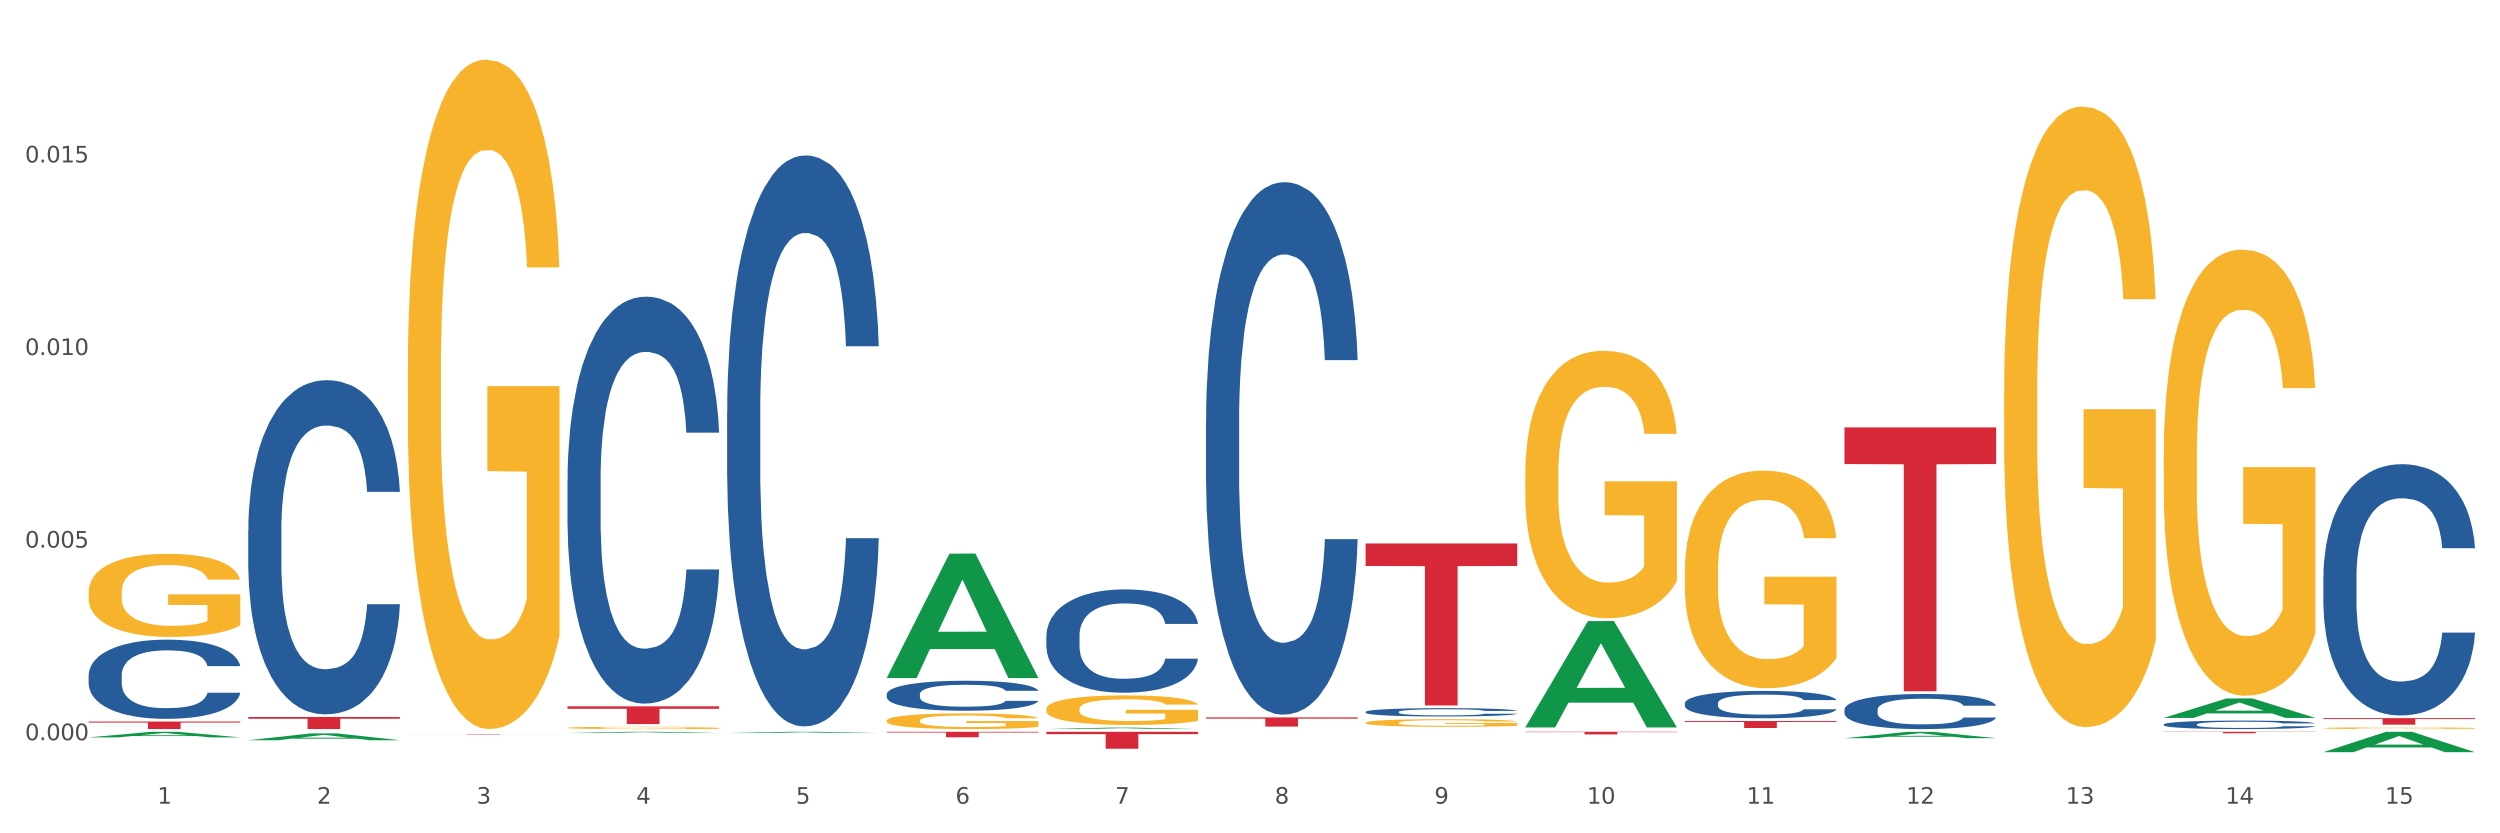
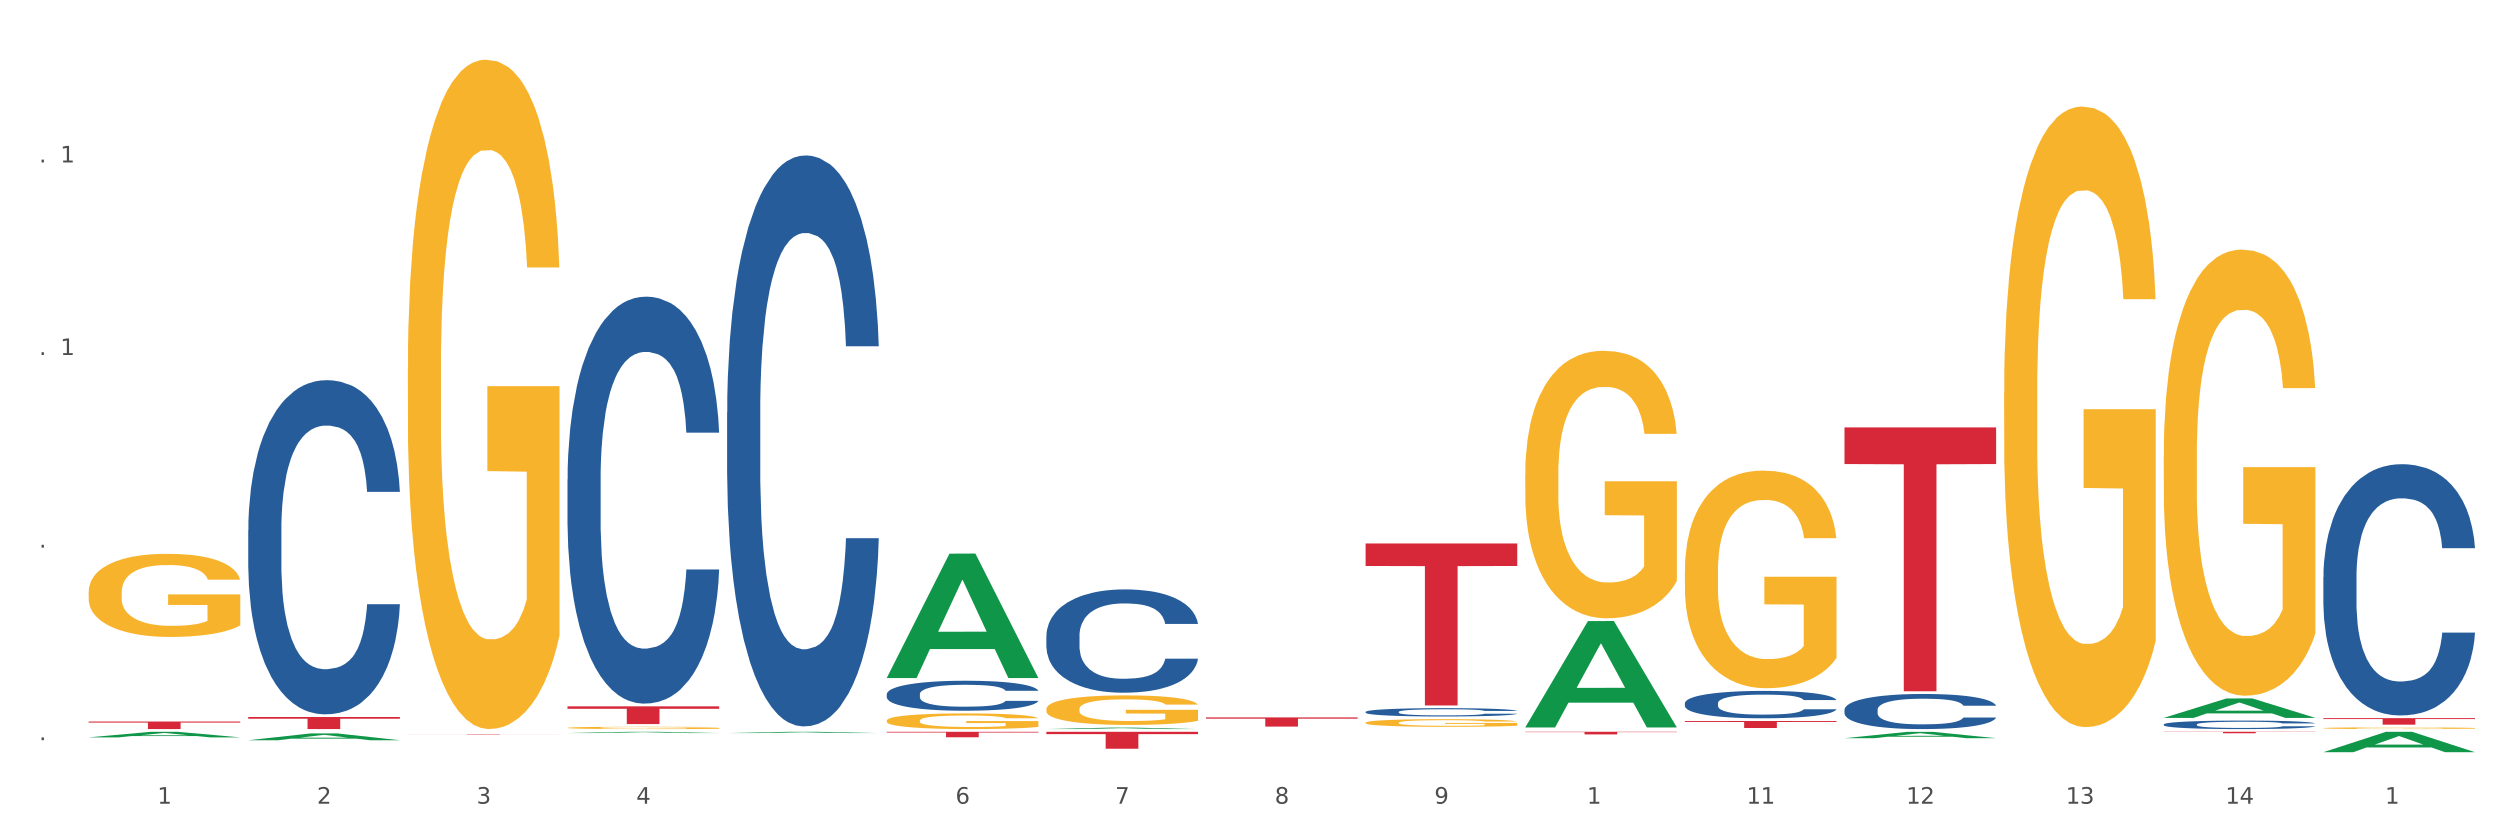
<svg xmlns="http://www.w3.org/2000/svg" xmlns:xlink="http://www.w3.org/1999/xlink" width="1080pt" height="360pt" viewBox="0 0 1080 360" version="1.1">
  <rect x="0" y="0" width="1080" height="360" fill="#333333" stroke="none" />
  <defs>
    <style type="text/css">*{stroke-linejoin: round; stroke-linecap: butt}</style>
  </defs>
  <g id="figure_1">
    <g id="patch_1">
      <path d="M 0 360  L 1080 360  L 1080 0  L 0 0  z " style="fill: #ffffff; stroke: #ffffff; stroke-linejoin: miter" />
    </g>
    <g id="axes_1">
      <g id="matplotlib.axis_1">
        <g id="xtick_1">
          <g id="text_1">
            <g style="fill: #4d4d4d" transform="translate(67.984 347.204) scale(0.096 -0.096)">
              <defs>
                <path id="DejaVuSans-31" d="M 794 531  L 1825 531  L 1825 4091  L 703 3866  L 703 4441  L 1819 4666  L 2450 4666  L 2450 531  L 3481 531  L 3481 0  L 794 0  L 794 531  z " transform="scale(0.016)" />
              </defs>
              <use xlink:href="#DejaVuSans-31" />
            </g>
          </g>
        </g>
        <g id="xtick_2">
          <g id="text_2">
            <g style="fill: #4d4d4d" transform="translate(136.942 347.204) scale(0.096 -0.096)">
              <defs>
                <path id="DejaVuSans-32" d="M 1228 531  L 3431 531  L 3431 0  L 469 0  L 469 531  Q 828 903 1448 1529  Q 2069 2156 2228 2338  Q 2531 2678 2651 2914  Q 2772 3150 2772 3378  Q 2772 3750 2511 3984  Q 2250 4219 1831 4219  Q 1534 4219 1204 4116  Q 875 4013 500 3803  L 500 4441  Q 881 4594 1212 4672  Q 1544 4750 1819 4750  Q 2544 4750 2975 4387  Q 3406 4025 3406 3419  Q 3406 3131 3298 2873  Q 3191 2616 2906 2266  Q 2828 2175 2409 1742  Q 1991 1309 1228 531  z " transform="scale(0.016)" />
              </defs>
              <use xlink:href="#DejaVuSans-32" />
            </g>
          </g>
        </g>
        <g id="xtick_3">
          <g id="text_3">
            <g style="fill: #4d4d4d" transform="translate(205.899 347.204) scale(0.096 -0.096)">
              <defs>
                <path id="DejaVuSans-33" d="M 2597 2516  Q 3050 2419 3304 2112  Q 3559 1806 3559 1356  Q 3559 666 3084 287  Q 2609 -91 1734 -91  Q 1441 -91 1130 -33  Q 819 25 488 141  L 488 750  Q 750 597 1062 519  Q 1375 441 1716 441  Q 2309 441 2620 675  Q 2931 909 2931 1356  Q 2931 1769 2642 2001  Q 2353 2234 1838 2234  L 1294 2234  L 1294 2753  L 1863 2753  Q 2328 2753 2575 2939  Q 2822 3125 2822 3475  Q 2822 3834 2567 4026  Q 2313 4219 1838 4219  Q 1578 4219 1281 4162  Q 984 4106 628 3988  L 628 4550  Q 988 4650 1302 4700  Q 1616 4750 1894 4750  Q 2613 4750 3031 4423  Q 3450 4097 3450 3541  Q 3450 3153 3228 2886  Q 3006 2619 2597 2516  z " transform="scale(0.016)" />
              </defs>
              <use xlink:href="#DejaVuSans-33" />
            </g>
          </g>
        </g>
        <g id="xtick_4">
          <g id="text_4">
            <g style="fill: #4d4d4d" transform="translate(274.857 347.204) scale(0.096 -0.096)">
              <defs>
                <path id="DejaVuSans-34" d="M 2419 4116  L 825 1625  L 2419 1625  L 2419 4116  z M 2253 4666  L 3047 4666  L 3047 1625  L 3713 1625  L 3713 1100  L 3047 1100  L 3047 0  L 2419 0  L 2419 1100  L 313 1100  L 313 1709  L 2253 4666  z " transform="scale(0.016)" />
              </defs>
              <use xlink:href="#DejaVuSans-34" />
            </g>
          </g>
        </g>
        <g id="xtick_5">
          <g id="text_5">
            <g style="fill: #4d4d4d" transform="translate(343.815 347.204) scale(0.096 -0.096)">
              <defs>
-                 <path id="DejaVuSans-35" d="M 691 4666  L 3169 4666  L 3169 4134  L 1269 4134  L 1269 2991  Q 1406 3038 1543 3061  Q 1681 3084 1819 3084  Q 2600 3084 3056 2656  Q 3513 2228 3513 1497  Q 3513 744 3044 326  Q 2575 -91 1722 -91  Q 1428 -91 1123 -41  Q 819 9 494 109  L 494 744  Q 775 591 1075 516  Q 1375 441 1709 441  Q 2250 441 2565 725  Q 2881 1009 2881 1497  Q 2881 1984 2565 2268  Q 2250 2553 1709 2553  Q 1456 2553 1204 2497  Q 953 2441 691 2322  L 691 4666  z " transform="scale(0.016)" />
-               </defs>
+                 </defs>
              <use xlink:href="#DejaVuSans-35" />
            </g>
          </g>
        </g>
        <g id="xtick_6">
          <g id="text_6">
            <g style="fill: #4d4d4d" transform="translate(412.772 347.204) scale(0.096 -0.096)">
              <defs>
                <path id="DejaVuSans-36" d="M 2113 2584  Q 1688 2584 1439 2293  Q 1191 2003 1191 1497  Q 1191 994 1439 701  Q 1688 409 2113 409  Q 2538 409 2786 701  Q 3034 994 3034 1497  Q 3034 2003 2786 2293  Q 2538 2584 2113 2584  z M 3366 4563  L 3366 3988  Q 3128 4100 2886 4159  Q 2644 4219 2406 4219  Q 1781 4219 1451 3797  Q 1122 3375 1075 2522  Q 1259 2794 1537 2939  Q 1816 3084 2150 3084  Q 2853 3084 3261 2657  Q 3669 2231 3669 1497  Q 3669 778 3244 343  Q 2819 -91 2113 -91  Q 1303 -91 875 529  Q 447 1150 447 2328  Q 447 3434 972 4092  Q 1497 4750 2381 4750  Q 2619 4750 2861 4703  Q 3103 4656 3366 4563  z " transform="scale(0.016)" />
              </defs>
              <use xlink:href="#DejaVuSans-36" />
            </g>
          </g>
        </g>
        <g id="xtick_7">
          <g id="text_7">
            <g style="fill: #4d4d4d" transform="translate(481.73 347.204) scale(0.096 -0.096)">
              <defs>
                <path id="DejaVuSans-37" d="M 525 4666  L 3525 4666  L 3525 4397  L 1831 0  L 1172 0  L 2766 4134  L 525 4134  L 525 4666  z " transform="scale(0.016)" />
              </defs>
              <use xlink:href="#DejaVuSans-37" />
            </g>
          </g>
        </g>
        <g id="xtick_8">
          <g id="text_8">
            <g style="fill: #4d4d4d" transform="translate(550.688 347.204) scale(0.096 -0.096)">
              <defs>
                <path id="DejaVuSans-38" d="M 2034 2216  Q 1584 2216 1326 1975  Q 1069 1734 1069 1313  Q 1069 891 1326 650  Q 1584 409 2034 409  Q 2484 409 2743 651  Q 3003 894 3003 1313  Q 3003 1734 2745 1975  Q 2488 2216 2034 2216  z M 1403 2484  Q 997 2584 770 2862  Q 544 3141 544 3541  Q 544 4100 942 4425  Q 1341 4750 2034 4750  Q 2731 4750 3128 4425  Q 3525 4100 3525 3541  Q 3525 3141 3298 2862  Q 3072 2584 2669 2484  Q 3125 2378 3379 2068  Q 3634 1759 3634 1313  Q 3634 634 3220 271  Q 2806 -91 2034 -91  Q 1263 -91 848 271  Q 434 634 434 1313  Q 434 1759 690 2068  Q 947 2378 1403 2484  z M 1172 3481  Q 1172 3119 1398 2916  Q 1625 2713 2034 2713  Q 2441 2713 2670 2916  Q 2900 3119 2900 3481  Q 2900 3844 2670 4047  Q 2441 4250 2034 4250  Q 1625 4250 1398 4047  Q 1172 3844 1172 3481  z " transform="scale(0.016)" />
              </defs>
              <use xlink:href="#DejaVuSans-38" />
            </g>
          </g>
        </g>
        <g id="xtick_9">
          <g id="text_9">
            <g style="fill: #4d4d4d" transform="translate(619.645 347.204) scale(0.096 -0.096)">
              <defs>
                <path id="DejaVuSans-39" d="M 703 97  L 703 672  Q 941 559 1184 500  Q 1428 441 1663 441  Q 2288 441 2617 861  Q 2947 1281 2994 2138  Q 2813 1869 2534 1725  Q 2256 1581 1919 1581  Q 1219 1581 811 2004  Q 403 2428 403 3163  Q 403 3881 828 4315  Q 1253 4750 1959 4750  Q 2769 4750 3195 4129  Q 3622 3509 3622 2328  Q 3622 1225 3098 567  Q 2575 -91 1691 -91  Q 1453 -91 1209 -44  Q 966 3 703 97  z M 1959 2075  Q 2384 2075 2632 2365  Q 2881 2656 2881 3163  Q 2881 3666 2632 3958  Q 2384 4250 1959 4250  Q 1534 4250 1286 3958  Q 1038 3666 1038 3163  Q 1038 2656 1286 2365  Q 1534 2075 1959 2075  z " transform="scale(0.016)" />
              </defs>
              <use xlink:href="#DejaVuSans-39" />
            </g>
          </g>
        </g>
        <g id="xtick_10">
          <g id="text_10">
            <g style="fill: #4d4d4d" transform="translate(685.549 347.204) scale(0.096 -0.096)">
              <defs>
-                 <path id="DejaVuSans-30" d="M 2034 4250  Q 1547 4250 1301 3770  Q 1056 3291 1056 2328  Q 1056 1369 1301 889  Q 1547 409 2034 409  Q 2525 409 2770 889  Q 3016 1369 3016 2328  Q 3016 3291 2770 3770  Q 2525 4250 2034 4250  z M 2034 4750  Q 2819 4750 3233 4129  Q 3647 3509 3647 2328  Q 3647 1150 3233 529  Q 2819 -91 2034 -91  Q 1250 -91 836 529  Q 422 1150 422 2328  Q 422 3509 836 4129  Q 1250 4750 2034 4750  z " transform="scale(0.016)" />
-               </defs>
+                 </defs>
              <use xlink:href="#DejaVuSans-31" />
              <use xlink:href="#DejaVuSans-30" transform="translate(63.623 0)" />
            </g>
          </g>
        </g>
        <g id="xtick_11">
          <g id="text_11">
            <g style="fill: #4d4d4d" transform="translate(754.506 347.204) scale(0.096 -0.096)">
              <use xlink:href="#DejaVuSans-31" />
              <use xlink:href="#DejaVuSans-31" transform="translate(63.623 0)" />
            </g>
          </g>
        </g>
        <g id="xtick_12">
          <g id="text_12">
            <g style="fill: #4d4d4d" transform="translate(823.464 347.204) scale(0.096 -0.096)">
              <use xlink:href="#DejaVuSans-31" />
              <use xlink:href="#DejaVuSans-32" transform="translate(63.623 0)" />
            </g>
          </g>
        </g>
        <g id="xtick_13">
          <g id="text_13">
            <g style="fill: #4d4d4d" transform="translate(892.422 347.204) scale(0.096 -0.096)">
              <use xlink:href="#DejaVuSans-31" />
              <use xlink:href="#DejaVuSans-33" transform="translate(63.623 0)" />
            </g>
          </g>
        </g>
        <g id="xtick_14">
          <g id="text_14">
            <g style="fill: #4d4d4d" transform="translate(961.379 347.204) scale(0.096 -0.096)">
              <use xlink:href="#DejaVuSans-31" />
              <use xlink:href="#DejaVuSans-34" transform="translate(63.623 0)" />
            </g>
          </g>
        </g>
        <g id="xtick_15">
          <g id="text_15">
            <g style="fill: #4d4d4d" transform="translate(1030.337 347.204) scale(0.096 -0.096)">
              <use xlink:href="#DejaVuSans-31" />
              <use xlink:href="#DejaVuSans-35" transform="translate(63.623 0)" />
            </g>
          </g>
        </g>
        <g id="xtick_16" />
        <g id="xtick_17" />
        <g id="xtick_18" />
        <g id="xtick_19" />
        <g id="xtick_20" />
        <g id="xtick_21" />
        <g id="xtick_22" />
        <g id="xtick_23" />
        <g id="xtick_24" />
        <g id="xtick_25" />
        <g id="xtick_26" />
        <g id="xtick_27" />
        <g id="xtick_28" />
        <g id="xtick_29" />
      </g>
      <g id="matplotlib.axis_2">
        <g id="ytick_1">
          <g id="text_16">
            <g style="fill: #4d4d4d" transform="translate(10.8 319.772) scale(0.096 -0.096)">
              <defs>
                <path id="DejaVuSans-2e" d="M 684 794  L 1344 794  L 1344 0  L 684 0  L 684 794  z " transform="scale(0.016)" />
              </defs>
              <use xlink:href="#DejaVuSans-30" />
              <use xlink:href="#DejaVuSans-2e" transform="translate(63.623 0)" />
              <use xlink:href="#DejaVuSans-30" transform="translate(95.41 0)" />
              <use xlink:href="#DejaVuSans-30" transform="translate(159.033 0)" />
              <use xlink:href="#DejaVuSans-30" transform="translate(222.656 0)" />
            </g>
          </g>
        </g>
        <g id="ytick_2">
          <g id="text_17">
            <g style="fill: #4d4d4d" transform="translate(10.8 236.573) scale(0.096 -0.096)">
              <use xlink:href="#DejaVuSans-30" />
              <use xlink:href="#DejaVuSans-2e" transform="translate(63.623 0)" />
              <use xlink:href="#DejaVuSans-30" transform="translate(95.41 0)" />
              <use xlink:href="#DejaVuSans-30" transform="translate(159.033 0)" />
              <use xlink:href="#DejaVuSans-35" transform="translate(222.656 0)" />
            </g>
          </g>
        </g>
        <g id="ytick_3">
          <g id="text_18">
            <g style="fill: #4d4d4d" transform="translate(10.8 153.374) scale(0.096 -0.096)">
              <use xlink:href="#DejaVuSans-30" />
              <use xlink:href="#DejaVuSans-2e" transform="translate(63.623 0)" />
              <use xlink:href="#DejaVuSans-30" transform="translate(95.41 0)" />
              <use xlink:href="#DejaVuSans-31" transform="translate(159.033 0)" />
              <use xlink:href="#DejaVuSans-30" transform="translate(222.656 0)" />
            </g>
          </g>
        </g>
        <g id="ytick_4">
          <g id="text_19">
            <g style="fill: #4d4d4d" transform="translate(10.8 70.175) scale(0.096 -0.096)">
              <use xlink:href="#DejaVuSans-30" />
              <use xlink:href="#DejaVuSans-2e" transform="translate(63.623 0)" />
              <use xlink:href="#DejaVuSans-30" transform="translate(95.41 0)" />
              <use xlink:href="#DejaVuSans-31" transform="translate(159.033 0)" />
              <use xlink:href="#DejaVuSans-35" transform="translate(222.656 0)" />
            </g>
          </g>
        </g>
        <g id="ytick_5" />
        <g id="ytick_6" />
        <g id="ytick_7" />
        <g id="ytick_8" />
      </g>
      <g id="PolyCollection_1">
        <path d="M 38.283 318.539  L 38.351 318.537  L 65.365 316.127  L 76.576 316.125  L 103.793 318.543  L 90.826 318.543  L 84.95 317.98  L 57.058 317.98  L 56.855 317.989  L 51.182 318.543  L 38.283 318.543  L 38.283 318.539  L 60.57 317.644  L 81.438 317.642  L 71.105 316.64  L 70.97 316.636  L 70.835 316.642  L 60.502 317.642  L 60.57 317.644  L 38.283 318.539  z " clip-path="url(#pc967613f17)" style="fill: #109648" />
        <path d="M 176.198 317.233  L 241.708 317.233  L 241.708 317.256  L 215.939 317.257  L 215.939 317.4  L 201.812 317.4  L 201.812 317.257  L 176.198 317.256  L 176.198 317.234  L 176.198 317.233  z " clip-path="url(#pc967613f17)" style="fill: #d62839" />
        <path d="M 245.156 305.128  L 310.666 305.128  L 310.666 306.194  L 284.897 306.201  L 284.897 312.799  L 270.77 312.799  L 270.77 306.201  L 245.156 306.194  L 245.156 305.135  L 245.156 305.128  z " clip-path="url(#pc967613f17)" style="fill: #d62839" />
        <path d="M 383.071 316.125  L 448.581 316.125  L 448.581 316.453  L 422.812 316.455  L 422.812 318.486  L 408.685 318.486  L 408.685 316.455  L 383.071 316.453  L 383.071 316.127  L 383.071 316.125  z " clip-path="url(#pc967613f17)" style="fill: #d62839" />
        <path d="M 452.029 316.125  L 517.539 316.125  L 517.539 317.144  L 491.769 317.15  L 491.769 323.456  L 477.643 323.456  L 477.643 317.15  L 452.029 317.144  L 452.029 316.132  L 452.029 316.125  z " clip-path="url(#pc967613f17)" style="fill: #d62839" />
        <path d="M 520.987 309.905  L 586.496 309.905  L 586.496 310.461  L 560.727 310.465  L 560.727 313.906  L 546.601 313.906  L 546.601 310.465  L 520.987 310.461  L 520.987 309.909  L 520.987 309.905  z " clip-path="url(#pc967613f17)" style="fill: #d62839" />
        <path d="M 589.944 234.775  L 655.454 234.775  L 655.454 244.501  L 629.685 244.566  L 629.685 304.759  L 615.558 304.759  L 615.558 244.566  L 589.944 244.501  L 589.944 234.841  L 589.944 234.775  z " clip-path="url(#pc967613f17)" style="fill: #d62839" />
        <path d="M 658.902 316.125  L 724.412 316.125  L 724.412 316.284  L 698.642 316.285  L 698.642 317.27  L 684.516 317.27  L 684.516 316.285  L 658.902 316.284  L 658.902 316.126  L 658.902 316.125  z " clip-path="url(#pc967613f17)" style="fill: #d62839" />
        <path d="M 796.817 184.624  L 862.327 184.624  L 862.327 200.467  L 836.558 200.574  L 836.558 298.632  L 822.431 298.632  L 822.431 200.574  L 796.817 200.467  L 796.817 184.731  L 796.817 184.624  z " clip-path="url(#pc967613f17)" style="fill: #d62839" />
        <path d="M 934.733 316.125  L 1000.242 316.125  L 1000.242 316.215  L 974.473 316.215  L 974.473 316.773  L 960.347 316.773  L 960.347 316.215  L 934.733 316.215  L 934.733 316.125  L 934.733 316.125  z " clip-path="url(#pc967613f17)" style="fill: #d62839" />
        <path d="M 1003.69 310.24  L 1069.2 310.24  L 1069.2 310.63  L 1043.431 310.633  L 1043.431 313.048  L 1029.304 313.048  L 1029.304 310.633  L 1003.69 310.63  L 1003.69 310.242  L 1003.69 310.24  z " clip-path="url(#pc967613f17)" style="fill: #d62839" />
        <path d="M 38.283 255.851  L 38.36 255.818  L 38.36 254.638  L 38.515 253.621  L 39.288 251.162  L 40.449 249.128  L 41.299 248.046  L 42.15 247.161  L 43.156 246.275  L 44.393 245.357  L 46.636 244.013  L 48.028 243.324  L 49.73 242.603  L 52.824 241.553  L 55.066 240.963  L 57.387 240.471  L 61.177 239.881  L 63.652 239.618  L 66.281 239.422  L 69.452 239.29  L 71.85 239.258  L 77.109 239.356  L 81.595 239.651  L 83.761 239.881  L 86.545 240.274  L 88.015 240.537  L 90.412 241.061  L 92.887 241.75  L 94.589 242.34  L 97.141 243.455  L 99.075 244.57  L 100.854 245.947  L 101.782 246.898  L 102.478 247.784  L 103.097 248.8  L 103.715 250.407  L 89.794 250.407  L 89.252 249.26  L 88.401 248.177  L 87.164 247.128  L 86.081 246.472  L 84.225 245.652  L 82.523 245.128  L 80.744 244.734  L 78.579 244.406  L 76.877 244.242  L 74.48 244.111  L 69.762 244.144  L 66.591 244.406  L 64.425 244.734  L 63.033 245.029  L 61.795 245.357  L 60.403 245.816  L 58.779 246.505  L 57.619 247.128  L 56.459 247.915  L 55.531 248.702  L 54.68 249.62  L 53.984 250.604  L 53.442 251.621  L 52.978 252.867  L 52.592 254.933  L 52.592 259.425  L 52.746 260.442  L 53.133 261.787  L 53.597 262.803  L 54.37 264.017  L 55.066 264.836  L 56.381 266.017  L 57.851 267.001  L 59.011 267.624  L 60.171 268.148  L 62.182 268.87  L 64.425 269.46  L 66.359 269.821  L 68.988 270.149  L 70.767 270.28  L 72.314 270.346  L 76.104 270.346  L 78.811 270.247  L 81.827 270.018  L 84.148 269.723  L 86.081 269.362  L 88.247 268.772  L 89.639 268.214  L 89.639 261.36  L 72.623 261.327  L 72.623 256.769  L 103.793 256.769  L 103.793 270.149  L 102.478 270.838  L 101.008 271.461  L 99.462 272.018  L 97.141 272.707  L 94.357 273.363  L 91.882 273.822  L 89.252 274.215  L 86.159 274.576  L 82.137 274.904  L 79.662 275.035  L 76.568 275.133  L 72.933 275.166  L 69.762 275.101  L 66.668 274.937  L 63.42 274.642  L 60.248 274.215  L 57.851 273.789  L 55.453 273.264  L 52.901 272.576  L 50.89 271.92  L 49.343 271.329  L 47.642 270.575  L 45.785 269.591  L 44.393 268.706  L 43.156 267.788  L 41.841 266.607  L 40.913 265.591  L 39.985 264.312  L 39.443 263.361  L 38.824 261.885  L 38.36 259.819  L 38.283 255.851  z " clip-path="url(#pc967613f17)" style="fill: #f7b32b" />
        <path d="M 1003.69 249.302  L 1003.768 249.202  L 1003.768 246.427  L 1004 242.66  L 1004.852 235.721  L 1005.936 230.467  L 1007.794 224.32  L 1008.801 221.743  L 1010.117 218.868  L 1012.828 214.209  L 1015.925 210.244  L 1018.093 208.063  L 1019.719 206.675  L 1023.359 204.197  L 1025.449 203.106  L 1027.618 202.214  L 1029.476 201.619  L 1032.573 200.925  L 1035.051 200.628  L 1037.916 200.529  L 1040.317 200.628  L 1043.492 201.024  L 1048.138 202.214  L 1049.919 202.908  L 1052.319 204.097  L 1054.797 205.683  L 1056.81 207.27  L 1059.133 209.55  L 1061.534 212.524  L 1063.857 216.291  L 1065.483 219.76  L 1066.8 223.428  L 1067.961 227.889  L 1068.813 232.747  L 1069.2 236.811  L 1055.029 236.811  L 1054.642 233.143  L 1053.868 229.178  L 1053.094 226.501  L 1052.242 224.32  L 1050.925 221.842  L 1049.764 220.256  L 1047.828 218.372  L 1046.047 217.183  L 1044.576 216.489  L 1042.795 215.894  L 1039 215.299  L 1036.29 215.299  L 1034.587 215.498  L 1032.496 215.993  L 1030.715 216.687  L 1028.624 217.877  L 1026.998 219.165  L 1025.372 220.851  L 1024.443 222.04  L 1023.049 224.221  L 1022.12 226.006  L 1020.881 229.079  L 1020.184 231.26  L 1018.945 236.91  L 1018.403 241.074  L 1018.171 243.948  L 1018.016 247.121  L 1018.016 262.585  L 1018.48 269.525  L 1018.867 272.499  L 1019.487 275.869  L 1020.648 280.231  L 1022.352 284.494  L 1024.133 287.567  L 1025.604 289.45  L 1026.998 290.838  L 1028.392 291.928  L 1030.095 292.92  L 1031.489 293.515  L 1033.58 294.109  L 1036.058 294.407  L 1037.994 294.407  L 1041.943 293.911  L 1043.724 293.415  L 1045.428 292.721  L 1047.286 291.631  L 1048.757 290.441  L 1049.609 289.549  L 1051.003 287.666  L 1052.087 285.683  L 1053.016 283.403  L 1053.636 281.42  L 1054.333 278.446  L 1054.875 275.076  L 1055.029 273.292  L 1069.2 273.292  L 1068.89 276.86  L 1068.348 280.33  L 1067.264 284.989  L 1066.412 287.666  L 1065.096 290.937  L 1063.702 293.713  L 1061.766 296.786  L 1059.985 299.066  L 1058.127 301.049  L 1056.114 302.833  L 1052.474 305.311  L 1051.158 306.005  L 1048.37 307.195  L 1046.202 307.889  L 1043.027 308.583  L 1039.775 308.979  L 1036.368 309.078  L 1033.348 308.88  L 1030.018 308.285  L 1027.927 307.69  L 1025.604 306.798  L 1022.894 305.41  L 1020.339 303.725  L 1017.938 301.743  L 1015.693 299.462  L 1013.602 296.885  L 1010.892 292.622  L 1008.878 288.459  L 1007.407 284.593  L 1006.4 281.321  L 1005.394 277.158  L 1004.852 274.283  L 1004 267.344  L 1003.69 260.9  L 1003.69 249.302  z " clip-path="url(#pc967613f17)" style="fill: #255c99" />
        <path d="M 934.733 312.944  L 934.81 312.94  L 934.81 312.847  L 935.042 312.719  L 935.894 312.485  L 936.978 312.308  L 938.837 312.1  L 939.843 312.013  L 941.16 311.916  L 943.87 311.758  L 946.967 311.624  L 949.135 311.551  L 950.762 311.504  L 954.401 311.42  L 956.492 311.383  L 958.66 311.353  L 960.518 311.333  L 963.616 311.31  L 966.094 311.3  L 968.959 311.296  L 971.359 311.3  L 974.534 311.313  L 979.18 311.353  L 980.961 311.377  L 983.362 311.417  L 985.839 311.47  L 987.853 311.524  L 990.176 311.601  L 992.576 311.701  L 994.899 311.829  L 996.525 311.946  L 997.842 312.07  L 999.003 312.22  L 999.855 312.385  L 1000.242 312.522  L 986.072 312.522  L 985.685 312.398  L 984.91 312.264  L 984.136 312.174  L 983.284 312.1  L 981.968 312.016  L 980.806 311.963  L 978.87 311.899  L 977.089 311.859  L 975.618 311.835  L 973.837 311.815  L 970.043 311.795  L 967.333 311.795  L 965.629 311.802  L 963.538 311.819  L 961.757 311.842  L 959.667 311.882  L 958.04 311.926  L 956.414 311.983  L 955.485 312.023  L 954.091 312.097  L 953.162 312.157  L 951.923 312.261  L 951.226 312.334  L 949.987 312.525  L 949.445 312.666  L 949.213 312.763  L 949.058 312.87  L 949.058 313.393  L 949.523 313.627  L 949.91 313.727  L 950.529 313.841  L 951.691 313.989  L 953.394 314.133  L 955.175 314.237  L 956.647 314.3  L 958.04 314.347  L 959.434 314.384  L 961.138 314.417  L 962.532 314.437  L 964.622 314.458  L 967.1 314.468  L 969.036 314.468  L 972.985 314.451  L 974.766 314.434  L 976.47 314.411  L 978.328 314.374  L 979.8 314.334  L 980.651 314.303  L 982.045 314.24  L 983.129 314.173  L 984.058 314.096  L 984.678 314.029  L 985.375 313.928  L 985.917 313.815  L 986.072 313.754  L 1000.242 313.754  L 999.933 313.875  L 999.391 313.992  L 998.306 314.149  L 997.455 314.24  L 996.138 314.35  L 994.744 314.444  L 992.809 314.548  L 991.028 314.625  L 989.169 314.692  L 987.156 314.752  L 983.516 314.836  L 982.2 314.859  L 979.412 314.9  L 977.244 314.923  L 974.069 314.946  L 970.817 314.96  L 967.41 314.963  L 964.39 314.957  L 961.06 314.936  L 958.97 314.916  L 956.647 314.886  L 953.936 314.839  L 951.381 314.782  L 948.981 314.715  L 946.735 314.638  L 944.644 314.551  L 941.934 314.407  L 939.921 314.267  L 938.449 314.136  L 937.443 314.026  L 936.436 313.885  L 935.894 313.788  L 935.042 313.553  L 934.733 313.336  L 934.733 312.944  z " clip-path="url(#pc967613f17)" style="fill: #255c99" />
        <path d="M 796.817 306.609  L 796.895 306.596  L 796.895 306.208  L 797.127 305.681  L 797.979 304.711  L 799.063 303.977  L 800.921 303.118  L 801.928 302.758  L 803.244 302.356  L 805.955 301.705  L 809.052 301.151  L 811.22 300.846  L 812.846 300.652  L 816.486 300.306  L 818.576 300.154  L 820.745 300.029  L 822.603 299.946  L 825.7 299.849  L 828.178 299.807  L 831.043 299.793  L 833.444 299.807  L 836.619 299.863  L 841.265 300.029  L 843.046 300.126  L 845.446 300.292  L 847.924 300.514  L 849.937 300.735  L 852.261 301.054  L 854.661 301.47  L 856.984 301.996  L 858.61 302.481  L 859.927 302.994  L 861.088 303.617  L 861.94 304.296  L 862.327 304.864  L 848.156 304.864  L 847.769 304.351  L 846.995 303.797  L 846.221 303.423  L 845.369 303.118  L 844.052 302.772  L 842.891 302.55  L 840.955 302.287  L 839.174 302.121  L 837.703 302.024  L 835.922 301.941  L 832.127 301.858  L 829.417 301.858  L 827.714 301.885  L 825.623 301.955  L 823.842 302.052  L 821.751 302.218  L 820.125 302.398  L 818.499 302.633  L 817.57 302.8  L 816.176 303.104  L 815.247 303.354  L 814.008 303.783  L 813.311 304.088  L 812.072 304.878  L 811.53 305.46  L 811.298 305.861  L 811.143 306.305  L 811.143 308.466  L 811.607 309.436  L 811.994 309.851  L 812.614 310.322  L 813.775 310.932  L 815.479 311.527  L 817.26 311.957  L 818.731 312.22  L 820.125 312.414  L 821.519 312.567  L 823.222 312.705  L 824.616 312.788  L 826.707 312.871  L 829.185 312.913  L 831.121 312.913  L 835.07 312.844  L 836.851 312.774  L 838.555 312.677  L 840.413 312.525  L 841.884 312.359  L 842.736 312.234  L 844.13 311.971  L 845.214 311.694  L 846.143 311.375  L 846.763 311.098  L 847.46 310.682  L 848.002 310.211  L 848.156 309.962  L 862.327 309.962  L 862.017 310.461  L 861.475 310.946  L 860.391 311.597  L 859.539 311.971  L 858.223 312.428  L 856.829 312.816  L 854.893 313.245  L 853.112 313.564  L 851.254 313.841  L 849.241 314.09  L 845.601 314.437  L 844.285 314.534  L 841.497 314.7  L 839.329 314.797  L 836.154 314.894  L 832.902 314.949  L 829.495 314.963  L 826.475 314.935  L 823.145 314.852  L 821.054 314.769  L 818.731 314.645  L 816.021 314.451  L 813.466 314.215  L 811.065 313.938  L 808.82 313.619  L 806.729 313.259  L 804.019 312.663  L 802.005 312.082  L 800.534 311.541  L 799.527 311.084  L 798.521 310.502  L 797.979 310.101  L 797.127 309.131  L 796.817 308.23  L 796.817 306.609  z " clip-path="url(#pc967613f17)" style="fill: #255c99" />
        <path d="M 727.86 303.79  L 727.937 303.779  L 727.937 303.476  L 728.169 303.066  L 729.021 302.31  L 730.105 301.737  L 731.964 301.067  L 732.97 300.786  L 734.287 300.473  L 736.997 299.965  L 740.094 299.533  L 742.262 299.295  L 743.889 299.144  L 747.528 298.874  L 749.619 298.755  L 751.787 298.658  L 753.645 298.593  L 756.743 298.517  L 759.221 298.485  L 762.086 298.474  L 764.486 298.485  L 767.661 298.528  L 772.307 298.658  L 774.088 298.733  L 776.489 298.863  L 778.967 299.036  L 780.98 299.209  L 783.303 299.457  L 785.703 299.781  L 788.026 300.192  L 789.652 300.57  L 790.969 300.97  L 792.13 301.456  L 792.982 301.985  L 793.369 302.428  L 779.199 302.428  L 778.812 302.029  L 778.037 301.596  L 777.263 301.305  L 776.411 301.067  L 775.095 300.797  L 773.933 300.624  L 771.997 300.419  L 770.216 300.289  L 768.745 300.213  L 766.964 300.149  L 763.17 300.084  L 760.46 300.084  L 758.756 300.105  L 756.665 300.159  L 754.884 300.235  L 752.794 300.365  L 751.167 300.505  L 749.541 300.689  L 748.612 300.818  L 747.218 301.056  L 746.289 301.251  L 745.05 301.586  L 744.353 301.823  L 743.114 302.439  L 742.572 302.893  L 742.34 303.206  L 742.185 303.552  L 742.185 305.238  L 742.65 305.994  L 743.037 306.318  L 743.656 306.685  L 744.818 307.161  L 746.521 307.625  L 748.302 307.96  L 749.774 308.166  L 751.167 308.317  L 752.561 308.436  L 754.265 308.544  L 755.659 308.609  L 757.749 308.673  L 760.227 308.706  L 762.163 308.706  L 766.112 308.652  L 767.893 308.598  L 769.597 308.522  L 771.455 308.403  L 772.927 308.274  L 773.778 308.176  L 775.172 307.971  L 776.256 307.755  L 777.186 307.507  L 777.805 307.29  L 778.502 306.966  L 779.044 306.599  L 779.199 306.404  L 793.369 306.404  L 793.06 306.793  L 792.518 307.172  L 791.433 307.679  L 790.582 307.971  L 789.265 308.328  L 787.871 308.63  L 785.936 308.965  L 784.155 309.214  L 782.296 309.43  L 780.283 309.624  L 776.643 309.894  L 775.327 309.97  L 772.539 310.1  L 770.371 310.175  L 767.196 310.251  L 763.944 310.294  L 760.537 310.305  L 757.517 310.283  L 754.187 310.219  L 752.097 310.154  L 749.774 310.056  L 747.063 309.905  L 744.508 309.722  L 742.108 309.505  L 739.862 309.257  L 737.771 308.976  L 735.061 308.511  L 733.048 308.058  L 731.576 307.636  L 730.57 307.28  L 729.563 306.826  L 729.021 306.513  L 728.169 305.756  L 727.86 305.054  L 727.86 303.79  z " clip-path="url(#pc967613f17)" style="fill: #255c99" />
        <path d="M 589.944 307.539  L 590.022 307.536  L 590.022 307.443  L 590.254 307.319  L 591.106 307.088  L 592.19 306.914  L 594.048 306.71  L 595.055 306.625  L 596.371 306.529  L 599.082 306.375  L 602.179 306.243  L 604.347 306.171  L 605.973 306.125  L 609.613 306.042  L 611.703 306.006  L 613.872 305.977  L 615.73 305.957  L 618.827 305.934  L 621.305 305.924  L 624.17 305.921  L 626.571 305.924  L 629.746 305.937  L 634.392 305.977  L 636.173 306  L 638.573 306.039  L 641.051 306.092  L 643.064 306.144  L 645.388 306.22  L 647.788 306.319  L 650.111 306.444  L 651.737 306.559  L 653.054 306.68  L 654.215 306.828  L 655.067 306.99  L 655.454 307.124  L 641.283 307.124  L 640.896 307.003  L 640.122 306.871  L 639.348 306.782  L 638.496 306.71  L 637.179 306.628  L 636.018 306.575  L 634.082 306.513  L 632.301 306.473  L 630.83 306.45  L 629.049 306.431  L 625.255 306.411  L 622.544 306.411  L 620.841 306.417  L 618.75 306.434  L 616.969 306.457  L 614.878 306.496  L 613.252 306.539  L 611.626 306.595  L 610.697 306.634  L 609.303 306.707  L 608.374 306.766  L 607.135 306.868  L 606.438 306.94  L 605.199 307.128  L 604.657 307.266  L 604.425 307.361  L 604.27 307.466  L 604.27 307.98  L 604.734 308.21  L 605.121 308.308  L 605.741 308.42  L 606.902 308.565  L 608.606 308.706  L 610.387 308.808  L 611.858 308.871  L 613.252 308.917  L 614.646 308.953  L 616.35 308.986  L 617.743 309.006  L 619.834 309.025  L 622.312 309.035  L 624.248 309.035  L 628.197 309.019  L 629.978 309.002  L 631.682 308.979  L 633.54 308.943  L 635.011 308.904  L 635.863 308.874  L 637.257 308.812  L 638.341 308.746  L 639.27 308.67  L 639.89 308.604  L 640.587 308.506  L 641.129 308.394  L 641.283 308.335  L 655.454 308.335  L 655.144 308.453  L 654.602 308.568  L 653.518 308.723  L 652.666 308.812  L 651.35 308.92  L 649.956 309.012  L 648.02 309.114  L 646.239 309.19  L 644.381 309.256  L 642.368 309.315  L 638.728 309.397  L 637.412 309.42  L 634.624 309.459  L 632.456 309.483  L 629.281 309.506  L 626.029 309.519  L 622.622 309.522  L 619.602 309.515  L 616.272 309.496  L 614.181 309.476  L 611.858 309.446  L 609.148 309.4  L 606.593 309.344  L 604.192 309.279  L 601.947 309.203  L 599.856 309.117  L 597.146 308.976  L 595.132 308.838  L 593.661 308.71  L 592.654 308.601  L 591.648 308.463  L 591.106 308.368  L 590.254 308.137  L 589.944 307.924  L 589.944 307.539  z " clip-path="url(#pc967613f17)" style="fill: #255c99" />
-         <path d="M 520.987 182.059  L 521.064 181.849  L 521.064 175.966  L 521.296 167.983  L 522.148 153.277  L 523.232 142.142  L 525.091 129.116  L 526.097 123.654  L 527.414 117.561  L 530.124 107.687  L 533.221 99.283  L 535.389 94.661  L 537.016 91.72  L 540.655 86.468  L 542.746 84.157  L 544.914 82.266  L 546.772 81.005  L 549.87 79.535  L 552.348 78.904  L 555.213 78.694  L 557.613 78.904  L 560.788 79.745  L 565.434 82.266  L 567.215 83.736  L 569.616 86.258  L 572.094 89.619  L 574.107 92.98  L 576.43 97.813  L 578.83 104.115  L 581.153 112.099  L 582.78 119.452  L 584.096 127.225  L 585.257 136.679  L 586.109 146.974  L 586.496 155.588  L 572.326 155.588  L 571.939 147.814  L 571.164 139.411  L 570.39 133.738  L 569.538 129.116  L 568.222 123.864  L 567.06 120.502  L 565.124 116.511  L 563.343 113.99  L 561.872 112.519  L 560.091 111.258  L 556.297 109.998  L 553.587 109.998  L 551.883 110.418  L 549.792 111.468  L 548.011 112.939  L 545.921 115.46  L 544.294 118.191  L 542.668 121.763  L 541.739 124.284  L 540.345 128.906  L 539.416 132.688  L 538.177 139.2  L 537.48 143.822  L 536.241 155.798  L 535.699 164.621  L 535.467 170.714  L 535.312 177.437  L 535.312 210.211  L 535.777 224.917  L 536.164 231.22  L 536.783 238.363  L 537.945 247.607  L 539.648 256.641  L 541.429 263.154  L 542.901 267.146  L 544.294 270.087  L 545.688 272.398  L 547.392 274.499  L 548.786 275.759  L 550.876 277.02  L 553.354 277.65  L 555.29 277.65  L 559.239 276.6  L 561.02 275.549  L 562.724 274.079  L 564.582 271.768  L 566.054 269.247  L 566.905 267.356  L 568.299 263.364  L 569.383 259.162  L 570.313 254.33  L 570.932 250.128  L 571.629 243.826  L 572.171 236.683  L 572.326 232.901  L 586.496 232.901  L 586.187 240.464  L 585.645 247.817  L 584.561 257.692  L 583.709 263.364  L 582.392 270.297  L 580.999 276.18  L 579.063 282.692  L 577.282 287.525  L 575.423 291.726  L 573.41 295.508  L 569.77 300.76  L 568.454 302.231  L 565.666 304.752  L 563.498 306.223  L 560.323 307.693  L 557.071 308.534  L 553.664 308.744  L 550.644 308.324  L 547.314 307.063  L 545.224 305.802  L 542.901 303.912  L 540.19 300.97  L 537.635 297.399  L 535.235 293.197  L 532.989 288.365  L 530.898 282.903  L 528.188 273.869  L 526.175 265.045  L 524.703 256.851  L 523.697 249.918  L 522.69 241.094  L 522.148 235.002  L 521.296 220.295  L 520.987 206.64  L 520.987 182.059  z " clip-path="url(#pc967613f17)" style="fill: #255c99" />
        <path d="M 452.029 274.675  L 452.106 274.634  L 452.106 273.493  L 452.339 271.944  L 453.19 269.091  L 454.275 266.931  L 456.133 264.404  L 457.14 263.345  L 458.456 262.163  L 461.166 260.247  L 464.264 258.617  L 466.432 257.72  L 468.058 257.149  L 471.697 256.13  L 473.788 255.682  L 475.956 255.315  L 477.815 255.071  L 480.912 254.785  L 483.39 254.663  L 486.255 254.622  L 488.656 254.663  L 491.83 254.826  L 496.476 255.315  L 498.257 255.601  L 500.658 256.09  L 503.136 256.742  L 505.149 257.394  L 507.472 258.331  L 509.873 259.554  L 512.196 261.103  L 513.822 262.529  L 515.138 264.037  L 516.3 265.871  L 517.152 267.869  L 517.539 269.54  L 503.368 269.54  L 502.981 268.032  L 502.207 266.401  L 501.432 265.301  L 500.581 264.404  L 499.264 263.385  L 498.103 262.733  L 496.167 261.959  L 494.386 261.47  L 492.914 261.184  L 491.133 260.94  L 487.339 260.695  L 484.629 260.695  L 482.925 260.777  L 480.835 260.981  L 479.054 261.266  L 476.963 261.755  L 475.337 262.285  L 473.711 262.978  L 472.781 263.467  L 471.388 264.363  L 470.458 265.097  L 469.219 266.361  L 468.523 267.257  L 467.284 269.58  L 466.742 271.292  L 466.509 272.474  L 466.354 273.778  L 466.354 280.137  L 466.819 282.99  L 467.206 284.212  L 467.826 285.598  L 468.987 287.391  L 470.691 289.144  L 472.472 290.407  L 473.943 291.182  L 475.337 291.752  L 476.731 292.201  L 478.434 292.608  L 479.828 292.853  L 481.919 293.097  L 484.397 293.22  L 486.333 293.22  L 490.282 293.016  L 492.063 292.812  L 493.766 292.527  L 495.625 292.079  L 497.096 291.589  L 497.948 291.223  L 499.342 290.448  L 500.426 289.633  L 501.355 288.696  L 501.974 287.88  L 502.671 286.658  L 503.213 285.272  L 503.368 284.538  L 517.539 284.538  L 517.229 286.006  L 516.687 287.432  L 515.603 289.348  L 514.751 290.448  L 513.435 291.793  L 512.041 292.934  L 510.105 294.198  L 508.324 295.135  L 506.466 295.95  L 504.452 296.684  L 500.813 297.703  L 499.496 297.988  L 496.709 298.477  L 494.541 298.763  L 491.366 299.048  L 488.114 299.211  L 484.706 299.252  L 481.686 299.17  L 478.357 298.926  L 476.266 298.681  L 473.943 298.314  L 471.233 297.744  L 468.677 297.051  L 466.277 296.236  L 464.031 295.298  L 461.941 294.239  L 459.23 292.486  L 457.217 290.774  L 455.746 289.185  L 454.739 287.84  L 453.733 286.128  L 453.19 284.946  L 452.339 282.093  L 452.029 279.444  L 452.029 274.675  z " clip-path="url(#pc967613f17)" style="fill: #255c99" />
        <path d="M 383.071 299.902  L 383.149 299.891  L 383.149 299.559  L 383.381 299.11  L 384.233 298.282  L 385.317 297.655  L 387.175 296.922  L 388.182 296.614  L 389.498 296.271  L 392.209 295.715  L 395.306 295.242  L 397.474 294.982  L 399.1 294.816  L 402.74 294.52  L 404.83 294.39  L 406.999 294.284  L 408.857 294.213  L 411.954 294.13  L 414.432 294.095  L 417.297 294.083  L 419.698 294.095  L 422.873 294.142  L 427.519 294.284  L 429.3 294.367  L 431.7 294.509  L 434.178 294.698  L 436.192 294.887  L 438.515 295.159  L 440.915 295.514  L 443.238 295.964  L 444.864 296.378  L 446.181 296.815  L 447.342 297.347  L 448.194 297.927  L 448.581 298.412  L 434.411 298.412  L 434.023 297.974  L 433.249 297.501  L 432.475 297.182  L 431.623 296.922  L 430.306 296.626  L 429.145 296.437  L 427.209 296.212  L 425.428 296.07  L 423.957 295.987  L 422.176 295.916  L 418.382 295.845  L 415.671 295.845  L 413.968 295.869  L 411.877 295.928  L 410.096 296.011  L 408.005 296.153  L 406.379 296.307  L 404.753 296.508  L 403.824 296.65  L 402.43 296.91  L 401.501 297.123  L 400.262 297.489  L 399.565 297.75  L 398.326 298.424  L 397.784 298.921  L 397.552 299.264  L 397.397 299.642  L 397.397 301.487  L 397.861 302.315  L 398.248 302.67  L 398.868 303.072  L 400.029 303.593  L 401.733 304.102  L 403.514 304.468  L 404.985 304.693  L 406.379 304.859  L 407.773 304.989  L 409.477 305.107  L 410.87 305.178  L 412.961 305.249  L 415.439 305.284  L 417.375 305.284  L 421.324 305.225  L 423.105 305.166  L 424.809 305.083  L 426.667 304.953  L 428.138 304.811  L 428.99 304.705  L 430.384 304.48  L 431.468 304.243  L 432.397 303.971  L 433.017 303.735  L 433.714 303.38  L 434.256 302.978  L 434.411 302.765  L 448.581 302.765  L 448.271 303.191  L 447.729 303.605  L 446.645 304.161  L 445.793 304.48  L 444.477 304.87  L 443.083 305.202  L 441.147 305.568  L 439.366 305.84  L 437.508 306.077  L 435.495 306.29  L 431.855 306.585  L 430.539 306.668  L 427.751 306.81  L 425.583 306.893  L 422.408 306.976  L 419.156 307.023  L 415.749 307.035  L 412.729 307.011  L 409.399 306.94  L 407.308 306.869  L 404.985 306.763  L 402.275 306.597  L 399.72 306.396  L 397.319 306.16  L 395.074 305.888  L 392.983 305.58  L 390.273 305.071  L 388.259 304.575  L 386.788 304.113  L 385.782 303.723  L 384.775 303.226  L 384.233 302.883  L 383.381 302.055  L 383.071 301.286  L 383.071 299.902  z " clip-path="url(#pc967613f17)" style="fill: #255c99" />
        <path d="M 314.114 177.983  L 314.191 177.758  L 314.191 171.45  L 314.423 162.89  L 315.275 147.121  L 316.359 135.182  L 318.218 121.215  L 319.224 115.358  L 320.541 108.825  L 323.251 98.238  L 326.348 89.227  L 328.516 84.271  L 330.143 81.117  L 333.782 75.485  L 335.873 73.007  L 338.041 70.98  L 339.899 69.628  L 342.997 68.051  L 345.475 67.375  L 348.34 67.15  L 350.74 67.375  L 353.915 68.277  L 358.561 70.98  L 360.342 72.557  L 362.743 75.26  L 365.221 78.864  L 367.234 82.469  L 369.557 87.65  L 371.957 94.408  L 374.28 102.968  L 375.907 110.853  L 377.223 119.188  L 378.384 129.325  L 379.236 140.363  L 379.623 149.599  L 365.453 149.599  L 365.066 141.264  L 364.291 132.253  L 363.517 126.171  L 362.665 121.215  L 361.349 115.583  L 360.187 111.979  L 358.251 107.699  L 356.47 104.996  L 354.999 103.419  L 353.218 102.067  L 349.424 100.715  L 346.714 100.715  L 345.01 101.166  L 342.919 102.292  L 341.138 103.869  L 339.048 106.573  L 337.421 109.501  L 335.795 113.331  L 334.866 116.034  L 333.472 120.99  L 332.543 125.045  L 331.304 132.028  L 330.607 136.984  L 329.368 149.824  L 328.826 159.286  L 328.594 165.819  L 328.439 173.027  L 328.439 208.17  L 328.904 223.938  L 329.291 230.697  L 329.91 238.356  L 331.072 248.268  L 332.775 257.954  L 334.556 264.938  L 336.028 269.218  L 337.421 272.372  L 338.815 274.85  L 340.519 277.102  L 341.913 278.454  L 344.003 279.806  L 346.481 280.481  L 348.417 280.481  L 352.366 279.355  L 354.147 278.229  L 355.851 276.652  L 357.709 274.174  L 359.181 271.471  L 360.032 269.443  L 361.426 265.163  L 362.51 260.658  L 363.44 255.476  L 364.059 250.971  L 364.756 244.213  L 365.298 236.554  L 365.453 232.499  L 379.623 232.499  L 379.314 240.608  L 378.772 248.493  L 377.688 259.081  L 376.836 265.163  L 375.519 272.597  L 374.126 278.904  L 372.19 285.888  L 370.409 291.069  L 368.55 295.574  L 366.537 299.629  L 362.898 305.261  L 361.581 306.838  L 358.793 309.541  L 356.625 311.118  L 353.45 312.695  L 350.198 313.596  L 346.791 313.821  L 343.771 313.371  L 340.441 312.019  L 338.351 310.668  L 336.028 308.64  L 333.317 305.486  L 330.762 301.657  L 328.362 297.151  L 326.116 291.97  L 324.025 286.113  L 321.315 276.426  L 319.302 266.965  L 317.831 258.18  L 316.824 250.746  L 315.817 241.284  L 315.275 234.751  L 314.423 218.982  L 314.114 204.34  L 314.114 177.983  z " clip-path="url(#pc967613f17)" style="fill: #255c99" />
        <path d="M 245.156 207.149  L 245.233 206.989  L 245.233 202.493  L 245.466 196.392  L 246.317 185.153  L 247.402 176.643  L 249.26 166.688  L 250.267 162.514  L 251.583 157.858  L 254.293 150.311  L 257.391 143.889  L 259.559 140.357  L 261.185 138.109  L 264.824 134.095  L 266.915 132.329  L 269.083 130.884  L 270.942 129.92  L 274.039 128.796  L 276.517 128.315  L 279.382 128.154  L 281.783 128.315  L 284.957 128.957  L 289.604 130.884  L 291.385 132.008  L 293.785 133.934  L 296.263 136.503  L 298.276 139.072  L 300.599 142.765  L 303 147.582  L 305.323 153.683  L 306.949 159.303  L 308.265 165.243  L 309.427 172.468  L 310.279 180.336  L 310.666 186.919  L 296.495 186.919  L 296.108 180.978  L 295.334 174.556  L 294.559 170.221  L 293.708 166.688  L 292.391 162.674  L 291.23 160.105  L 289.294 157.055  L 287.513 155.128  L 286.042 154.004  L 284.261 153.041  L 280.466 152.077  L 277.756 152.077  L 276.052 152.399  L 273.962 153.201  L 272.181 154.325  L 270.09 156.252  L 268.464 158.339  L 266.838 161.069  L 265.908 162.995  L 264.515 166.528  L 263.585 169.418  L 262.346 174.395  L 261.65 177.928  L 260.411 187.079  L 259.869 193.823  L 259.636 198.479  L 259.481 203.617  L 259.481 228.664  L 259.946 239.903  L 260.333 244.72  L 260.953 250.179  L 262.114 257.244  L 263.818 264.148  L 265.599 269.125  L 267.07 272.176  L 268.464 274.424  L 269.858 276.19  L 271.561 277.795  L 272.955 278.759  L 275.046 279.722  L 277.524 280.204  L 279.46 280.204  L 283.409 279.401  L 285.19 278.598  L 286.893 277.474  L 288.752 275.708  L 290.223 273.781  L 291.075 272.336  L 292.469 269.286  L 293.553 266.075  L 294.482 262.382  L 295.101 259.171  L 295.798 254.354  L 296.34 248.895  L 296.495 246.005  L 310.666 246.005  L 310.356 251.785  L 309.814 257.404  L 308.73 264.951  L 307.878 269.286  L 306.562 274.584  L 305.168 279.08  L 303.232 284.057  L 301.451 287.75  L 299.593 290.961  L 297.579 293.851  L 293.94 297.865  L 292.623 298.989  L 289.836 300.916  L 287.668 302.04  L 284.493 303.164  L 281.241 303.806  L 277.833 303.967  L 274.813 303.646  L 271.484 302.682  L 269.393 301.719  L 267.07 300.274  L 264.36 298.026  L 261.804 295.296  L 259.404 292.085  L 257.158 288.392  L 255.068 284.218  L 252.357 277.314  L 250.344 270.57  L 248.873 264.308  L 247.866 259.01  L 246.86 252.267  L 246.317 247.61  L 245.466 236.371  L 245.156 225.935  L 245.156 207.149  z " clip-path="url(#pc967613f17)" style="fill: #255c99" />
        <path d="M 107.241 229.098  L 107.318 228.966  L 107.318 225.275  L 107.55 220.265  L 108.402 211.036  L 109.486 204.049  L 111.345 195.875  L 112.351 192.447  L 113.668 188.624  L 116.378 182.428  L 119.475 177.154  L 121.644 174.254  L 123.27 172.408  L 126.909 169.112  L 129 167.662  L 131.168 166.475  L 133.026 165.684  L 136.124 164.761  L 138.602 164.366  L 141.467 164.234  L 143.867 164.366  L 147.042 164.893  L 151.688 166.475  L 153.469 167.398  L 155.87 168.98  L 158.348 171.09  L 160.361 173.199  L 162.684 176.231  L 165.084 180.186  L 167.407 185.196  L 169.034 189.811  L 170.35 194.689  L 171.511 200.621  L 172.363 207.081  L 172.75 212.487  L 158.58 212.487  L 158.193 207.609  L 157.418 202.335  L 156.644 198.776  L 155.792 195.875  L 154.476 192.579  L 153.314 190.47  L 151.378 187.965  L 149.597 186.383  L 148.126 185.46  L 146.345 184.669  L 142.551 183.878  L 139.841 183.878  L 138.137 184.142  L 136.046 184.801  L 134.265 185.724  L 132.175 187.306  L 130.549 189.02  L 128.922 191.261  L 127.993 192.843  L 126.599 195.743  L 125.67 198.116  L 124.431 202.203  L 123.734 205.104  L 122.495 212.619  L 121.953 218.156  L 121.721 221.979  L 121.566 226.198  L 121.566 246.765  L 122.031 255.993  L 122.418 259.948  L 123.037 264.431  L 124.199 270.232  L 125.902 275.901  L 127.683 279.988  L 129.155 282.493  L 130.549 284.339  L 131.942 285.789  L 133.646 287.107  L 135.04 287.898  L 137.13 288.689  L 139.608 289.085  L 141.544 289.085  L 145.493 288.425  L 147.274 287.766  L 148.978 286.843  L 150.836 285.393  L 152.308 283.811  L 153.159 282.625  L 154.553 280.12  L 155.637 277.483  L 156.567 274.451  L 157.186 271.814  L 157.883 267.859  L 158.425 263.376  L 158.58 261.003  L 172.75 261.003  L 172.441 265.749  L 171.899 270.364  L 170.815 276.56  L 169.963 280.12  L 168.646 284.47  L 167.253 288.162  L 165.317 292.249  L 163.536 295.281  L 161.677 297.918  L 159.664 300.291  L 156.025 303.587  L 154.708 304.51  L 151.92 306.092  L 149.752 307.015  L 146.577 307.938  L 143.325 308.465  L 139.918 308.597  L 136.898 308.333  L 133.568 307.542  L 131.478 306.751  L 129.155 305.564  L 126.444 303.719  L 123.889 301.477  L 121.489 298.841  L 119.243 295.808  L 117.152 292.381  L 114.442 286.712  L 112.429 281.174  L 110.958 276.033  L 109.951 271.682  L 108.944 266.145  L 108.402 262.322  L 107.55 253.093  L 107.241 244.523  L 107.241 229.098  z " clip-path="url(#pc967613f17)" style="fill: #255c99" />
-         <path d="M 38.283 291.699  L 38.36 291.668  L 38.36 290.793  L 38.593 289.606  L 39.445 287.419  L 40.529 285.763  L 42.387 283.826  L 43.394 283.014  L 44.71 282.108  L 47.42 280.639  L 50.518 279.389  L 52.686 278.702  L 54.312 278.265  L 57.951 277.484  L 60.042 277.14  L 62.21 276.859  L 64.069 276.671  L 67.166 276.453  L 69.644 276.359  L 72.509 276.328  L 74.91 276.359  L 78.084 276.484  L 82.731 276.859  L 84.512 277.078  L 86.912 277.452  L 89.39 277.952  L 91.403 278.452  L 93.726 279.171  L 96.127 280.108  L 98.45 281.295  L 100.076 282.389  L 101.392 283.545  L 102.554 284.951  L 103.406 286.481  L 103.793 287.762  L 89.622 287.762  L 89.235 286.606  L 88.461 285.357  L 87.686 284.513  L 86.835 283.826  L 85.518 283.045  L 84.357 282.545  L 82.421 281.951  L 80.64 281.576  L 79.169 281.358  L 77.388 281.17  L 73.593 280.983  L 70.883 280.983  L 69.179 281.045  L 67.089 281.201  L 65.308 281.42  L 63.217 281.795  L 61.591 282.201  L 59.965 282.732  L 59.036 283.107  L 57.642 283.795  L 56.712 284.357  L 55.474 285.325  L 54.777 286.013  L 53.538 287.794  L 52.996 289.106  L 52.763 290.012  L 52.608 291.012  L 52.608 295.885  L 53.073 298.072  L 53.46 299.009  L 54.08 300.072  L 55.241 301.446  L 56.945 302.79  L 58.726 303.758  L 60.197 304.352  L 61.591 304.789  L 62.985 305.133  L 64.688 305.445  L 66.082 305.633  L 68.173 305.82  L 70.651 305.914  L 72.587 305.914  L 76.536 305.758  L 78.317 305.602  L 80.02 305.383  L 81.879 305.039  L 83.35 304.664  L 84.202 304.383  L 85.596 303.79  L 86.68 303.165  L 87.609 302.446  L 88.228 301.821  L 88.925 300.884  L 89.467 299.822  L 89.622 299.259  L 103.793 299.259  L 103.483 300.384  L 102.941 301.478  L 101.857 302.946  L 101.005 303.79  L 99.689 304.821  L 98.295 305.695  L 96.359 306.664  L 94.578 307.382  L 92.72 308.007  L 90.706 308.57  L 87.067 309.351  L 85.75 309.569  L 82.963 309.944  L 80.795 310.163  L 77.62 310.382  L 74.368 310.507  L 70.96 310.538  L 67.94 310.475  L 64.611 310.288  L 62.52 310.1  L 60.197 309.819  L 57.487 309.382  L 54.931 308.851  L 52.531 308.226  L 50.285 307.507  L 48.195 306.695  L 45.484 305.352  L 43.471 304.039  L 42 302.821  L 40.993 301.79  L 39.987 300.478  L 39.445 299.572  L 38.593 297.385  L 38.283 295.354  L 38.283 291.699  z " clip-path="url(#pc967613f17)" style="fill: #255c99" />
        <path d="M 107.241 309.758  L 172.75 309.758  L 172.75 310.482  L 146.981 310.486  L 146.981 314.963  L 132.855 314.963  L 132.855 310.486  L 107.241 310.482  L 107.241 309.763  L 107.241 309.758  z " clip-path="url(#pc967613f17)" style="fill: #d62839" />
        <path d="M 38.283 311.699  L 103.793 311.699  L 103.793 312.153  L 78.024 312.156  L 78.024 314.963  L 63.897 314.963  L 63.897 312.156  L 38.283 312.153  L 38.283 311.702  L 38.283 311.699  z " clip-path="url(#pc967613f17)" style="fill: #d62839" />
        <path d="M 727.86 311.466  L 793.369 311.466  L 793.369 311.887  L 767.6 311.89  L 767.6 314.494  L 753.474 314.494  L 753.474 311.89  L 727.86 311.887  L 727.86 311.469  L 727.86 311.466  z " clip-path="url(#pc967613f17)" style="fill: #d62839" />
        <path d="M 727.86 246.743  L 727.937 246.657  L 727.937 243.566  L 728.092 240.905  L 728.865 234.466  L 730.025 229.142  L 730.876 226.309  L 731.727 223.991  L 732.732 221.673  L 733.97 219.269  L 736.213 215.749  L 737.605 213.946  L 739.306 212.057  L 742.4 209.31  L 744.643 207.764  L 746.963 206.476  L 750.753 204.931  L 753.228 204.244  L 755.858 203.729  L 759.029 203.386  L 761.427 203.3  L 766.686 203.557  L 771.172 204.33  L 773.337 204.931  L 776.122 205.961  L 777.591 206.648  L 779.989 208.022  L 782.464 209.825  L 784.166 211.37  L 786.718 214.289  L 788.651 217.208  L 790.43 220.814  L 791.358 223.304  L 792.055 225.622  L 792.673 228.284  L 793.292 232.491  L 779.37 232.491  L 778.829 229.486  L 777.978 226.653  L 776.741 223.905  L 775.658 222.188  L 773.802 220.042  L 772.1 218.668  L 770.321 217.638  L 768.155 216.779  L 766.454 216.35  L 764.056 216.006  L 759.338 216.092  L 756.167 216.779  L 754.002 217.638  L 752.609 218.41  L 751.372 219.269  L 749.98 220.471  L 748.356 222.274  L 747.195 223.905  L 746.035 225.966  L 745.107 228.026  L 744.256 230.43  L 743.56 233.006  L 743.019 235.667  L 742.555 238.93  L 742.168 244.339  L 742.168 256.101  L 742.323 258.763  L 742.71 262.283  L 743.174 264.945  L 743.947 268.121  L 744.643 270.268  L 745.958 273.358  L 747.427 275.934  L 748.588 277.565  L 749.748 278.939  L 751.759 280.828  L 754.002 282.373  L 755.935 283.318  L 758.565 284.176  L 760.344 284.52  L 761.891 284.691  L 765.68 284.691  L 768.387 284.434  L 771.404 283.833  L 773.724 283.06  L 775.658 282.116  L 777.823 280.57  L 779.216 279.111  L 779.216 261.167  L 762.2 261.081  L 762.2 249.147  L 793.369 249.147  L 793.369 284.176  L 792.055 285.979  L 790.585 287.611  L 789.038 289.07  L 786.718 290.873  L 783.933 292.59  L 781.458 293.792  L 778.829 294.823  L 775.735 295.767  L 771.713 296.626  L 769.238 296.969  L 766.145 297.227  L 762.509 297.312  L 759.338 297.141  L 756.245 296.711  L 752.996 295.939  L 749.825 294.823  L 747.427 293.706  L 745.03 292.333  L 742.477 290.53  L 740.467 288.813  L 738.92 287.267  L 737.218 285.292  L 735.362 282.717  L 733.97 280.399  L 732.732 277.995  L 731.417 274.904  L 730.489 272.242  L 729.561 268.894  L 729.02 266.404  L 728.401 262.541  L 727.937 257.132  L 727.86 246.743  z " clip-path="url(#pc967613f17)" style="fill: #f7b32b" />
        <path d="M 658.902 314.188  L 658.969 314.145  L 685.984 268.316  L 697.195 268.272  L 724.412 314.274  L 711.445 314.274  L 705.569 303.562  L 677.677 303.562  L 677.474 303.735  L 671.801 314.274  L 658.902 314.274  L 658.902 314.188  L 681.189 297.169  L 702.057 297.126  L 691.724 278.077  L 691.589 277.991  L 691.454 278.121  L 681.121 297.126  L 681.189 297.169  L 658.902 314.188  z " clip-path="url(#pc967613f17)" style="fill: #109648" />
        <path d="M 452.029 314.962  L 452.096 314.961  L 479.111 314.337  L 490.322 314.336  L 517.539 314.963  L 504.572 314.963  L 498.696 314.817  L 470.804 314.817  L 470.601 314.82  L 464.928 314.963  L 452.029 314.963  L 452.029 314.962  L 474.316 314.73  L 495.184 314.729  L 484.851 314.47  L 484.716 314.469  L 484.581 314.47  L 474.248 314.729  L 474.316 314.73  L 452.029 314.962  z " clip-path="url(#pc967613f17)" style="fill: #109648" />
        <path d="M 589.944 312.21  L 590.022 312.207  L 590.022 312.098  L 590.176 312.005  L 590.95 311.779  L 592.11 311.591  L 592.961 311.492  L 593.811 311.41  L 594.817 311.329  L 596.054 311.245  L 598.297 311.121  L 599.69 311.058  L 601.391 310.991  L 604.485 310.895  L 606.728 310.84  L 609.048 310.795  L 612.838 310.741  L 615.313 310.717  L 617.943 310.699  L 621.114 310.686  L 623.511 310.683  L 628.771 310.692  L 633.257 310.72  L 635.422 310.741  L 638.206 310.777  L 639.676 310.801  L 642.074 310.849  L 644.549 310.913  L 646.25 310.967  L 648.803 311.07  L 650.736 311.172  L 652.515 311.299  L 653.443 311.386  L 654.139 311.468  L 654.758 311.561  L 655.377 311.709  L 641.455 311.709  L 640.914 311.604  L 640.063 311.504  L 638.825 311.407  L 637.742 311.347  L 635.886 311.272  L 634.185 311.223  L 632.406 311.187  L 630.24 311.157  L 628.539 311.142  L 626.141 311.13  L 621.423 311.133  L 618.252 311.157  L 616.086 311.187  L 614.694 311.214  L 613.457 311.245  L 612.064 311.287  L 610.44 311.35  L 609.28 311.407  L 608.12 311.48  L 607.192 311.552  L 606.341 311.637  L 605.645 311.727  L 605.104 311.821  L 604.639 311.935  L 604.253 312.125  L 604.253 312.539  L 604.407 312.632  L 604.794 312.756  L 605.258 312.85  L 606.032 312.961  L 606.728 313.037  L 608.043 313.145  L 609.512 313.236  L 610.672 313.293  L 611.832 313.341  L 613.843 313.408  L 616.086 313.462  L 618.02 313.495  L 620.65 313.525  L 622.428 313.537  L 623.975 313.543  L 627.765 313.543  L 630.472 313.534  L 633.489 313.513  L 635.809 313.486  L 637.742 313.453  L 639.908 313.399  L 641.3 313.347  L 641.3 312.717  L 624.285 312.714  L 624.285 312.294  L 655.454 312.294  L 655.454 313.525  L 654.139 313.589  L 652.67 313.646  L 651.123 313.697  L 648.803 313.761  L 646.018 313.821  L 643.543 313.863  L 640.914 313.899  L 637.82 313.933  L 633.798 313.963  L 631.323 313.975  L 628.229 313.984  L 624.594 313.987  L 621.423 313.981  L 618.329 313.966  L 615.081 313.939  L 611.91 313.899  L 609.512 313.86  L 607.114 313.812  L 604.562 313.749  L 602.551 313.688  L 601.004 313.634  L 599.303 313.565  L 597.447 313.474  L 596.054 313.393  L 594.817 313.308  L 593.502 313.199  L 592.574 313.106  L 591.646 312.988  L 591.104 312.901  L 590.486 312.765  L 590.022 312.575  L 589.944 312.21  z " clip-path="url(#pc967613f17)" style="fill: #f7b32b" />
        <path d="M 658.902 204.945  L 658.979 204.84  L 658.979 201.04  L 659.134 197.768  L 659.907 189.853  L 661.068 183.309  L 661.918 179.826  L 662.769 176.976  L 663.775 174.126  L 665.012 171.171  L 667.255 166.844  L 668.647 164.627  L 670.349 162.305  L 673.442 158.928  L 675.685 157.028  L 678.006 155.445  L 681.796 153.545  L 684.271 152.701  L 686.9 152.068  L 690.071 151.645  L 692.469 151.54  L 697.728 151.857  L 702.214 152.806  L 704.38 153.545  L 707.164 154.812  L 708.634 155.656  L 711.031 157.345  L 713.506 159.561  L 715.208 161.461  L 717.76 165.05  L 719.694 168.638  L 721.473 173.071  L 722.401 176.132  L 723.097 178.981  L 723.716 182.253  L 724.334 187.425  L 710.413 187.425  L 709.871 183.731  L 709.02 180.248  L 707.783 176.871  L 706.7 174.76  L 704.844 172.121  L 703.142 170.432  L 701.363 169.166  L 699.198 168.11  L 697.496 167.583  L 695.099 167.16  L 690.381 167.266  L 687.21 168.11  L 685.044 169.166  L 683.652 170.116  L 682.414 171.171  L 681.022 172.649  L 679.398 174.865  L 678.238 176.871  L 677.078 179.404  L 676.149 181.937  L 675.299 184.892  L 674.603 188.058  L 674.061 191.33  L 673.597 195.341  L 673.21 201.99  L 673.21 216.45  L 673.365 219.722  L 673.752 224.049  L 674.216 227.321  L 674.989 231.226  L 675.685 233.864  L 677 237.664  L 678.47 240.83  L 679.63 242.836  L 680.79 244.524  L 682.801 246.846  L 685.044 248.746  L 686.978 249.907  L 689.607 250.963  L 691.386 251.385  L 692.933 251.596  L 696.723 251.596  L 699.43 251.279  L 702.446 250.54  L 704.767 249.591  L 706.7 248.43  L 708.866 246.53  L 710.258 244.736  L 710.258 222.677  L 693.242 222.571  L 693.242 207.901  L 724.412 207.901  L 724.412 250.963  L 723.097 253.179  L 721.627 255.184  L 720.08 256.979  L 717.76 259.195  L 714.976 261.306  L 712.501 262.784  L 709.871 264.05  L 706.777 265.211  L 702.756 266.267  L 700.281 266.689  L 697.187 267.005  L 693.552 267.111  L 690.381 266.9  L 687.287 266.372  L 684.039 265.422  L 680.867 264.05  L 678.47 262.678  L 676.072 260.989  L 673.52 258.773  L 671.509 256.662  L 669.962 254.762  L 668.26 252.335  L 666.404 249.168  L 665.012 246.319  L 663.775 243.363  L 662.46 239.564  L 661.532 236.292  L 660.603 232.176  L 660.062 229.115  L 659.443 224.365  L 658.979 217.716  L 658.902 204.945  z " clip-path="url(#pc967613f17)" style="fill: #f7b32b" />
        <path d="M 1003.69 324.933  L 1003.758 324.925  L 1030.772 316.133  L 1041.983 316.125  L 1069.2 324.95  L 1056.233 324.95  L 1050.357 322.895  L 1022.465 322.895  L 1022.263 322.928  L 1016.59 324.95  L 1003.69 324.95  L 1003.69 324.933  L 1025.977 321.668  L 1046.846 321.66  L 1036.513 318.006  L 1036.378 317.989  L 1036.243 318.014  L 1025.91 321.66  L 1025.977 321.668  L 1003.69 324.933  z " clip-path="url(#pc967613f17)" style="fill: #109648" />
        <path d="M 383.071 292.82  L 383.139 292.77  L 410.153 239.182  L 421.364 239.131  L 448.581 292.921  L 435.614 292.921  L 429.739 280.396  L 401.846 280.396  L 401.644 280.598  L 395.971 292.921  L 383.071 292.921  L 383.071 292.82  L 405.358 272.921  L 426.227 272.87  L 415.894 250.596  L 415.759 250.495  L 415.624 250.647  L 405.291 272.87  L 405.358 272.921  L 383.071 292.82  z " clip-path="url(#pc967613f17)" style="fill: #109648" />
        <path d="M 865.775 169.907  L 865.852 169.662  L 865.852 160.847  L 866.007 153.257  L 866.78 134.893  L 867.941 119.713  L 868.791 111.633  L 869.642 105.022  L 870.648 98.411  L 871.885 91.555  L 874.128 81.516  L 875.52 76.374  L 877.222 70.988  L 880.315 63.153  L 882.558 58.745  L 884.879 55.072  L 888.669 50.665  L 891.144 48.706  L 893.773 47.237  L 896.944 46.258  L 899.342 46.013  L 904.601 46.748  L 909.087 48.951  L 911.253 50.665  L 914.037 53.603  L 915.507 55.562  L 917.904 59.48  L 920.379 64.622  L 922.081 69.029  L 924.633 77.354  L 926.567 85.679  L 928.346 95.962  L 929.274 103.063  L 929.97 109.674  L 930.589 117.264  L 931.207 129.262  L 917.286 129.262  L 916.744 120.692  L 915.893 112.612  L 914.656 104.777  L 913.573 99.88  L 911.717 93.759  L 910.015 89.841  L 908.236 86.903  L 906.071 84.454  L 904.369 83.23  L 901.972 82.251  L 897.254 82.496  L 894.083 84.454  L 891.917 86.903  L 890.525 89.106  L 889.287 91.555  L 887.895 94.983  L 886.271 100.125  L 885.111 104.777  L 883.951 110.653  L 883.022 116.53  L 882.172 123.385  L 881.476 130.731  L 880.934 138.321  L 880.47 147.625  L 880.083 163.051  L 880.083 196.595  L 880.238 204.185  L 880.625 214.224  L 881.089 221.815  L 881.862 230.874  L 882.558 236.995  L 883.873 245.81  L 885.343 253.155  L 886.503 257.807  L 887.663 261.725  L 889.674 267.112  L 891.917 271.519  L 893.851 274.212  L 896.48 276.661  L 898.259 277.64  L 899.806 278.13  L 903.596 278.13  L 906.303 277.395  L 909.319 275.681  L 911.639 273.478  L 913.573 270.784  L 915.739 266.377  L 917.131 262.215  L 917.131 211.041  L 900.115 210.796  L 900.115 176.762  L 931.285 176.762  L 931.285 276.661  L 929.97 281.803  L 928.5 286.455  L 926.953 290.617  L 924.633 295.759  L 921.849 300.656  L 919.374 304.084  L 916.744 307.022  L 913.65 309.715  L 909.629 312.164  L 907.154 313.143  L 904.06 313.878  L 900.425 314.123  L 897.254 313.633  L 894.16 312.409  L 890.911 310.205  L 887.74 307.022  L 885.343 303.839  L 882.945 299.921  L 880.393 294.779  L 878.382 289.883  L 876.835 285.475  L 875.133 279.844  L 873.277 272.498  L 871.885 265.887  L 870.648 259.032  L 869.333 250.217  L 868.405 242.627  L 867.476 233.078  L 866.935 225.977  L 866.316 214.959  L 865.852 199.533  L 865.775 169.907  z " clip-path="url(#pc967613f17)" style="fill: #f7b32b" />
        <path d="M 934.733 196.886  L 934.81 196.71  L 934.81 190.374  L 934.965 184.917  L 935.738 171.716  L 936.898 160.804  L 937.749 154.995  L 938.6 150.243  L 939.605 145.491  L 940.843 140.562  L 943.086 133.346  L 944.478 129.649  L 946.179 125.777  L 949.273 120.145  L 951.516 116.977  L 953.836 114.336  L 957.626 111.168  L 960.101 109.76  L 962.731 108.704  L 965.902 108  L 968.3 107.824  L 973.559 108.352  L 978.045 109.936  L 980.21 111.168  L 982.995 113.28  L 984.464 114.688  L 986.862 117.505  L 989.337 121.201  L 991.038 124.369  L 993.591 130.353  L 995.524 136.338  L 997.303 143.73  L 998.231 148.835  L 998.928 153.587  L 999.546 159.044  L 1000.165 167.668  L 986.243 167.668  L 985.702 161.508  L 984.851 155.699  L 983.614 150.067  L 982.531 146.547  L 980.674 142.146  L 978.973 139.33  L 977.194 137.218  L 975.028 135.458  L 973.327 134.578  L 970.929 133.874  L 966.211 134.05  L 963.04 135.458  L 960.875 137.218  L 959.482 138.802  L 958.245 140.562  L 956.853 143.026  L 955.229 146.723  L 954.068 150.067  L 952.908 154.291  L 951.98 158.515  L 951.129 163.444  L 950.433 168.724  L 949.892 174.181  L 949.428 180.869  L 949.041 191.958  L 949.041 216.072  L 949.196 221.528  L 949.582 228.744  L 950.047 234.201  L 950.82 240.713  L 951.516 245.114  L 952.831 251.45  L 954.3 256.73  L 955.461 260.075  L 956.621 262.891  L 958.632 266.763  L 960.875 269.931  L 962.808 271.868  L 965.438 273.628  L 967.217 274.332  L 968.764 274.684  L 972.553 274.684  L 975.26 274.156  L 978.277 272.924  L 980.597 271.339  L 982.531 269.403  L 984.696 266.235  L 986.089 263.243  L 986.089 226.456  L 969.073 226.28  L 969.073 201.815  L 1000.242 201.815  L 1000.242 273.628  L 998.928 277.324  L 997.458 280.668  L 995.911 283.66  L 993.591 287.357  L 990.806 290.877  L 988.331 293.341  L 985.702 295.453  L 982.608 297.389  L 978.586 299.149  L 976.111 299.853  L 973.017 300.382  L 969.382 300.558  L 966.211 300.206  L 963.118 299.325  L 959.869 297.741  L 956.698 295.453  L 954.3 293.165  L 951.903 290.349  L 949.35 286.653  L 947.34 283.132  L 945.793 279.964  L 944.091 275.916  L 942.235 270.635  L 940.843 265.883  L 939.605 260.955  L 938.29 254.618  L 937.362 249.162  L 936.434 242.297  L 935.893 237.193  L 935.274 229.272  L 934.81 218.184  L 934.733 196.886  z " clip-path="url(#pc967613f17)" style="fill: #f7b32b" />
        <path d="M 796.817 318.896  L 796.885 318.893  L 823.899 316.159  L 835.11 316.157  L 862.327 318.901  L 849.36 318.901  L 843.485 318.262  L 815.592 318.262  L 815.39 318.272  L 809.717 318.901  L 796.817 318.901  L 796.817 318.896  L 819.104 317.881  L 839.973 317.878  L 829.64 316.742  L 829.505 316.737  L 829.37 316.744  L 819.037 317.878  L 819.104 317.881  L 796.817 318.896  z " clip-path="url(#pc967613f17)" style="fill: #109648" />
        <path d="M 1003.69 314.558  L 1003.768 314.557  L 1003.768 314.533  L 1003.922 314.511  L 1004.696 314.46  L 1005.856 314.417  L 1006.707 314.394  L 1007.557 314.376  L 1008.563 314.357  L 1009.8 314.338  L 1012.043 314.31  L 1013.435 314.295  L 1015.137 314.28  L 1018.231 314.258  L 1020.474 314.246  L 1022.794 314.235  L 1026.584 314.223  L 1029.059 314.217  L 1031.688 314.213  L 1034.86 314.211  L 1037.257 314.21  L 1042.517 314.212  L 1047.002 314.218  L 1049.168 314.223  L 1051.952 314.231  L 1053.422 314.237  L 1055.82 314.248  L 1058.295 314.262  L 1059.996 314.275  L 1062.548 314.298  L 1064.482 314.321  L 1066.261 314.35  L 1067.189 314.37  L 1067.885 314.389  L 1068.504 314.41  L 1069.123 314.444  L 1055.201 314.444  L 1054.659 314.42  L 1053.809 314.397  L 1052.571 314.375  L 1051.488 314.361  L 1049.632 314.344  L 1047.931 314.333  L 1046.152 314.325  L 1043.986 314.318  L 1042.285 314.314  L 1039.887 314.312  L 1035.169 314.312  L 1031.998 314.318  L 1029.832 314.325  L 1028.44 314.331  L 1027.203 314.338  L 1025.81 314.347  L 1024.186 314.362  L 1023.026 314.375  L 1021.866 314.392  L 1020.938 314.408  L 1020.087 314.427  L 1019.391 314.448  L 1018.85 314.469  L 1018.385 314.495  L 1017.999 314.539  L 1017.999 314.633  L 1018.153 314.654  L 1018.54 314.683  L 1019.004 314.704  L 1019.778 314.729  L 1020.474 314.746  L 1021.789 314.771  L 1023.258 314.792  L 1024.418 314.805  L 1025.578 314.816  L 1027.589 314.831  L 1029.832 314.844  L 1031.766 314.851  L 1034.396 314.858  L 1036.174 314.861  L 1037.721 314.862  L 1041.511 314.862  L 1044.218 314.86  L 1047.235 314.855  L 1049.555 314.849  L 1051.488 314.841  L 1053.654 314.829  L 1055.046 314.817  L 1055.046 314.674  L 1038.031 314.673  L 1038.031 314.577  L 1069.2 314.577  L 1069.2 314.858  L 1067.885 314.872  L 1066.416 314.885  L 1064.869 314.897  L 1062.548 314.912  L 1059.764 314.925  L 1057.289 314.935  L 1054.659 314.943  L 1051.566 314.951  L 1047.544 314.958  L 1045.069 314.96  L 1041.975 314.963  L 1038.34 314.963  L 1035.169 314.962  L 1032.075 314.958  L 1028.827 314.952  L 1025.656 314.943  L 1023.258 314.934  L 1020.86 314.923  L 1018.308 314.909  L 1016.297 314.895  L 1014.75 314.883  L 1013.049 314.867  L 1011.193 314.846  L 1009.8 314.828  L 1008.563 314.808  L 1007.248 314.784  L 1006.32 314.762  L 1005.392 314.735  L 1004.85 314.716  L 1004.232 314.685  L 1003.768 314.641  L 1003.69 314.558  z " clip-path="url(#pc967613f17)" style="fill: #f7b32b" />
        <path d="M 245.156 316.677  L 245.224 316.677  L 272.238 316.125  L 283.449 316.125  L 310.666 316.679  L 297.699 316.679  L 291.823 316.55  L 263.931 316.55  L 263.728 316.552  L 258.055 316.679  L 245.156 316.679  L 245.156 316.677  L 267.443 316.473  L 288.311 316.472  L 277.978 316.243  L 277.843 316.242  L 277.708 316.243  L 267.375 316.472  L 267.443 316.473  L 245.156 316.677  z " clip-path="url(#pc967613f17)" style="fill: #109648" />
        <path d="M 107.241 319.778  L 107.308 319.776  L 134.323 316.82  L 145.533 316.817  L 172.75 319.784  L 159.784 319.784  L 153.908 319.093  L 126.016 319.093  L 125.813 319.104  L 120.14 319.784  L 107.241 319.784  L 107.241 319.778  L 129.527 318.681  L 150.396 318.678  L 140.063 317.449  L 139.928 317.444  L 139.793 317.452  L 129.46 318.678  L 129.527 318.681  L 107.241 319.778  z " clip-path="url(#pc967613f17)" style="fill: #109648" />
        <path d="M 176.198 159.401  L 176.276 159.137  L 176.276 149.628  L 176.43 141.441  L 177.204 121.633  L 178.364 105.258  L 179.215 96.542  L 180.065 89.411  L 181.071 82.28  L 182.308 74.885  L 184.551 64.056  L 185.944 58.51  L 187.645 52.699  L 190.739 44.247  L 192.982 39.493  L 195.302 35.532  L 199.092 30.778  L 201.567 28.665  L 204.197 27.08  L 207.368 26.024  L 209.765 25.759  L 215.025 26.552  L 219.511 28.929  L 221.676 30.778  L 224.461 33.947  L 225.93 36.06  L 228.328 40.286  L 230.803 45.832  L 232.504 50.586  L 235.057 59.566  L 236.99 68.546  L 238.769 79.639  L 239.697 87.298  L 240.393 94.429  L 241.012 102.616  L 241.631 115.558  L 227.709 115.558  L 227.168 106.314  L 226.317 97.598  L 225.079 89.147  L 223.996 83.864  L 222.14 77.262  L 220.439 73.036  L 218.66 69.866  L 216.494 67.225  L 214.793 65.905  L 212.395 64.848  L 207.677 65.112  L 204.506 67.225  L 202.34 69.866  L 200.948 72.243  L 199.711 74.885  L 198.319 78.582  L 196.694 84.128  L 195.534 89.147  L 194.374 95.485  L 193.446 101.824  L 192.595 109.219  L 191.899 117.143  L 191.358 125.33  L 190.894 135.366  L 190.507 152.006  L 190.507 188.189  L 190.662 196.376  L 191.048 207.205  L 191.512 215.393  L 192.286 225.165  L 192.982 231.768  L 194.297 241.276  L 195.766 249.199  L 196.926 254.217  L 198.086 258.443  L 200.097 264.254  L 202.34 269.008  L 204.274 271.913  L 206.904 274.554  L 208.683 275.61  L 210.229 276.139  L 214.019 276.139  L 216.726 275.346  L 219.743 273.497  L 222.063 271.12  L 223.996 268.215  L 226.162 263.461  L 227.554 258.971  L 227.554 203.772  L 210.539 203.508  L 210.539 166.796  L 241.708 166.796  L 241.708 274.554  L 240.393 280.1  L 238.924 285.118  L 237.377 289.608  L 235.057 295.155  L 232.272 300.437  L 229.797 304.135  L 227.168 307.304  L 224.074 310.209  L 220.052 312.85  L 217.577 313.907  L 214.483 314.699  L 210.848 314.963  L 207.677 314.435  L 204.583 313.114  L 201.335 310.737  L 198.164 307.304  L 195.766 303.87  L 193.369 299.645  L 190.816 294.098  L 188.805 288.816  L 187.258 284.062  L 185.557 277.987  L 183.701 270.064  L 182.308 262.933  L 181.071 255.538  L 179.756 246.03  L 178.828 237.842  L 177.9 227.542  L 177.358 219.883  L 176.74 207.997  L 176.276 191.358  L 176.198 159.401  z " clip-path="url(#pc967613f17)" style="fill: #f7b32b" />
        <path d="M 245.156 314.424  L 245.233 314.423  L 245.233 314.39  L 245.388 314.361  L 246.161 314.293  L 247.322 314.236  L 248.172 314.206  L 249.023 314.181  L 250.029 314.156  L 251.266 314.131  L 253.509 314.093  L 254.901 314.074  L 256.603 314.054  L 259.697 314.024  L 261.939 314.008  L 264.26 313.994  L 268.05 313.978  L 270.525 313.97  L 273.154 313.965  L 276.325 313.961  L 278.723 313.96  L 283.982 313.963  L 288.468 313.971  L 290.634 313.978  L 293.418 313.989  L 294.888 313.996  L 297.285 314.011  L 299.76 314.03  L 301.462 314.046  L 304.014 314.078  L 305.948 314.109  L 307.727 314.147  L 308.655 314.174  L 309.351 314.198  L 309.97 314.227  L 310.588 314.272  L 296.667 314.272  L 296.125 314.24  L 295.274 314.209  L 294.037 314.18  L 292.954 314.162  L 291.098 314.139  L 289.396 314.124  L 287.617 314.113  L 285.452 314.104  L 283.75 314.099  L 281.353 314.096  L 276.635 314.097  L 273.464 314.104  L 271.298 314.113  L 269.906 314.121  L 268.668 314.131  L 267.276 314.143  L 265.652 314.163  L 264.492 314.18  L 263.332 314.202  L 262.404 314.224  L 261.553 314.25  L 260.857 314.277  L 260.315 314.306  L 259.851 314.34  L 259.464 314.398  L 259.464 314.524  L 259.619 314.552  L 260.006 314.59  L 260.47 314.618  L 261.243 314.652  L 261.939 314.675  L 263.254 314.708  L 264.724 314.735  L 265.884 314.753  L 267.044 314.767  L 269.055 314.787  L 271.298 314.804  L 273.232 314.814  L 275.861 314.823  L 277.64 314.827  L 279.187 314.829  L 282.977 314.829  L 285.684 314.826  L 288.7 314.819  L 291.021 314.811  L 292.954 314.801  L 295.12 314.785  L 296.512 314.769  L 296.512 314.578  L 279.496 314.577  L 279.496 314.449  L 310.666 314.449  L 310.666 314.823  L 309.351 314.842  L 307.881 314.86  L 306.335 314.875  L 304.014 314.895  L 301.23 314.913  L 298.755 314.926  L 296.125 314.937  L 293.031 314.947  L 289.01 314.956  L 286.535 314.96  L 283.441 314.962  L 279.806 314.963  L 276.635 314.961  L 273.541 314.957  L 270.293 314.949  L 267.121 314.937  L 264.724 314.925  L 262.326 314.91  L 259.774 314.891  L 257.763 314.873  L 256.216 314.856  L 254.515 314.835  L 252.658 314.808  L 251.266 314.783  L 250.029 314.757  L 248.714 314.724  L 247.786 314.696  L 246.858 314.66  L 246.316 314.633  L 245.697 314.592  L 245.233 314.535  L 245.156 314.424  z " clip-path="url(#pc967613f17)" style="fill: #f7b32b" />
        <path d="M 383.071 311.323  L 383.149 311.317  L 383.149 311.095  L 383.303 310.903  L 384.077 310.44  L 385.237 310.057  L 386.088 309.853  L 386.938 309.686  L 387.944 309.519  L 389.181 309.346  L 391.424 309.092  L 392.817 308.963  L 394.518 308.827  L 397.612 308.629  L 399.855 308.518  L 402.175 308.425  L 405.965 308.314  L 408.44 308.264  L 411.07 308.227  L 414.241 308.203  L 416.638 308.196  L 421.898 308.215  L 426.384 308.271  L 428.549 308.314  L 431.334 308.388  L 432.803 308.437  L 435.201 308.536  L 437.676 308.666  L 439.377 308.777  L 441.93 308.987  L 443.863 309.198  L 445.642 309.457  L 446.57 309.636  L 447.266 309.803  L 447.885 309.995  L 448.504 310.298  L 434.582 310.298  L 434.041 310.081  L 433.19 309.877  L 431.952 309.68  L 430.869 309.556  L 429.013 309.401  L 427.312 309.303  L 425.533 309.228  L 423.367 309.167  L 421.666 309.136  L 419.268 309.111  L 414.55 309.117  L 411.379 309.167  L 409.213 309.228  L 407.821 309.284  L 406.584 309.346  L 405.191 309.432  L 403.567 309.562  L 402.407 309.68  L 401.247 309.828  L 400.319 309.976  L 399.468 310.149  L 398.772 310.335  L 398.231 310.526  L 397.767 310.761  L 397.38 311.15  L 397.38 311.997  L 397.534 312.189  L 397.921 312.442  L 398.385 312.633  L 399.159 312.862  L 399.855 313.017  L 401.17 313.239  L 402.639 313.424  L 403.799 313.542  L 404.959 313.641  L 406.97 313.777  L 409.213 313.888  L 411.147 313.956  L 413.777 314.018  L 415.555 314.042  L 417.102 314.055  L 420.892 314.055  L 423.599 314.036  L 426.616 313.993  L 428.936 313.937  L 430.869 313.869  L 433.035 313.758  L 434.427 313.653  L 434.427 312.362  L 417.412 312.355  L 417.412 311.496  L 448.581 311.496  L 448.581 314.018  L 447.266 314.147  L 445.797 314.265  L 444.25 314.37  L 441.93 314.5  L 439.145 314.623  L 436.67 314.71  L 434.041 314.784  L 430.947 314.852  L 426.925 314.914  L 424.45 314.938  L 421.356 314.957  L 417.721 314.963  L 414.55 314.951  L 411.456 314.92  L 408.208 314.864  L 405.037 314.784  L 402.639 314.704  L 400.242 314.605  L 397.689 314.475  L 395.678 314.351  L 394.131 314.24  L 392.43 314.098  L 390.574 313.913  L 389.181 313.746  L 387.944 313.573  L 386.629 313.35  L 385.701 313.159  L 384.773 312.918  L 384.231 312.739  L 383.613 312.46  L 383.149 312.071  L 383.071 311.323  z " clip-path="url(#pc967613f17)" style="fill: #f7b32b" />
        <path d="M 452.029 306.31  L 452.106 306.299  L 452.106 305.879  L 452.261 305.518  L 453.034 304.644  L 454.195 303.921  L 455.045 303.537  L 455.896 303.222  L 456.902 302.907  L 458.139 302.581  L 460.382 302.103  L 461.774 301.858  L 463.476 301.602  L 466.569 301.229  L 468.812 301.019  L 471.133 300.844  L 474.923 300.635  L 477.398 300.541  L 480.027 300.472  L 483.198 300.425  L 485.596 300.413  L 490.855 300.448  L 495.341 300.553  L 497.507 300.635  L 500.291 300.775  L 501.761 300.868  L 504.158 301.054  L 506.633 301.299  L 508.335 301.509  L 510.887 301.905  L 512.821 302.301  L 514.6 302.791  L 515.528 303.129  L 516.224 303.443  L 516.843 303.805  L 517.461 304.376  L 503.54 304.376  L 502.998 303.968  L 502.147 303.583  L 500.91 303.21  L 499.827 302.977  L 497.971 302.686  L 496.269 302.499  L 494.49 302.36  L 492.325 302.243  L 490.623 302.185  L 488.226 302.138  L 483.508 302.15  L 480.337 302.243  L 478.171 302.36  L 476.779 302.464  L 475.541 302.581  L 474.149 302.744  L 472.525 302.989  L 471.365 303.21  L 470.205 303.49  L 469.277 303.77  L 468.426 304.096  L 467.73 304.446  L 467.188 304.807  L 466.724 305.25  L 466.337 305.984  L 466.337 307.581  L 466.492 307.942  L 466.879 308.42  L 467.343 308.781  L 468.116 309.212  L 468.812 309.504  L 470.127 309.923  L 471.597 310.273  L 472.757 310.494  L 473.917 310.681  L 475.928 310.937  L 478.171 311.147  L 480.105 311.275  L 482.734 311.391  L 484.513 311.438  L 486.06 311.461  L 489.85 311.461  L 492.557 311.426  L 495.573 311.345  L 497.894 311.24  L 499.827 311.112  L 501.993 310.902  L 503.385 310.704  L 503.385 308.268  L 486.369 308.257  L 486.369 306.637  L 517.539 306.637  L 517.539 311.391  L 516.224 311.636  L 514.754 311.858  L 513.208 312.056  L 510.887 312.301  L 508.103 312.534  L 505.628 312.697  L 502.998 312.837  L 499.904 312.965  L 495.883 313.081  L 493.408 313.128  L 490.314 313.163  L 486.679 313.175  L 483.508 313.151  L 480.414 313.093  L 477.166 312.988  L 473.994 312.837  L 471.597 312.685  L 469.199 312.499  L 466.647 312.254  L 464.636 312.021  L 463.089 311.811  L 461.387 311.543  L 459.531 311.193  L 458.139 310.879  L 456.902 310.552  L 455.587 310.133  L 454.659 309.772  L 453.731 309.317  L 453.189 308.979  L 452.57 308.455  L 452.106 307.72  L 452.029 306.31  z " clip-path="url(#pc967613f17)" style="fill: #f7b32b" />
        <path d="M 314.114 316.69  L 314.181 316.689  L 341.196 316.125  L 352.406 316.125  L 379.623 316.691  L 366.657 316.691  L 360.781 316.559  L 332.889 316.559  L 332.686 316.561  L 327.013 316.691  L 314.114 316.691  L 314.114 316.69  L 336.4 316.48  L 357.269 316.48  L 346.936 316.245  L 346.801 316.244  L 346.666 316.246  L 336.333 316.48  L 336.4 316.48  L 314.114 316.69  z " clip-path="url(#pc967613f17)" style="fill: #109648" />
        <path d="M 934.733 310.119  L 934.8 310.111  L 961.814 301.727  L 973.025 301.719  L 1000.242 310.135  L 987.275 310.135  L 981.4 308.175  L 953.508 308.175  L 953.305 308.207  L 947.632 310.135  L 934.733 310.135  L 934.733 310.119  L 957.019 307.005  L 977.888 306.998  L 967.555 303.513  L 967.42 303.497  L 967.285 303.521  L 956.952 306.998  L 957.019 307.005  L 934.733 310.119  z " clip-path="url(#pc967613f17)" style="fill: #109648" />
      </g>
    </g>
  </g>
  <defs>
    <clipPath id="pc967613f17">
      <rect x="38.283" y="10.8" width="1030.917" height="329.109" />
    </clipPath>
  </defs>
</svg>